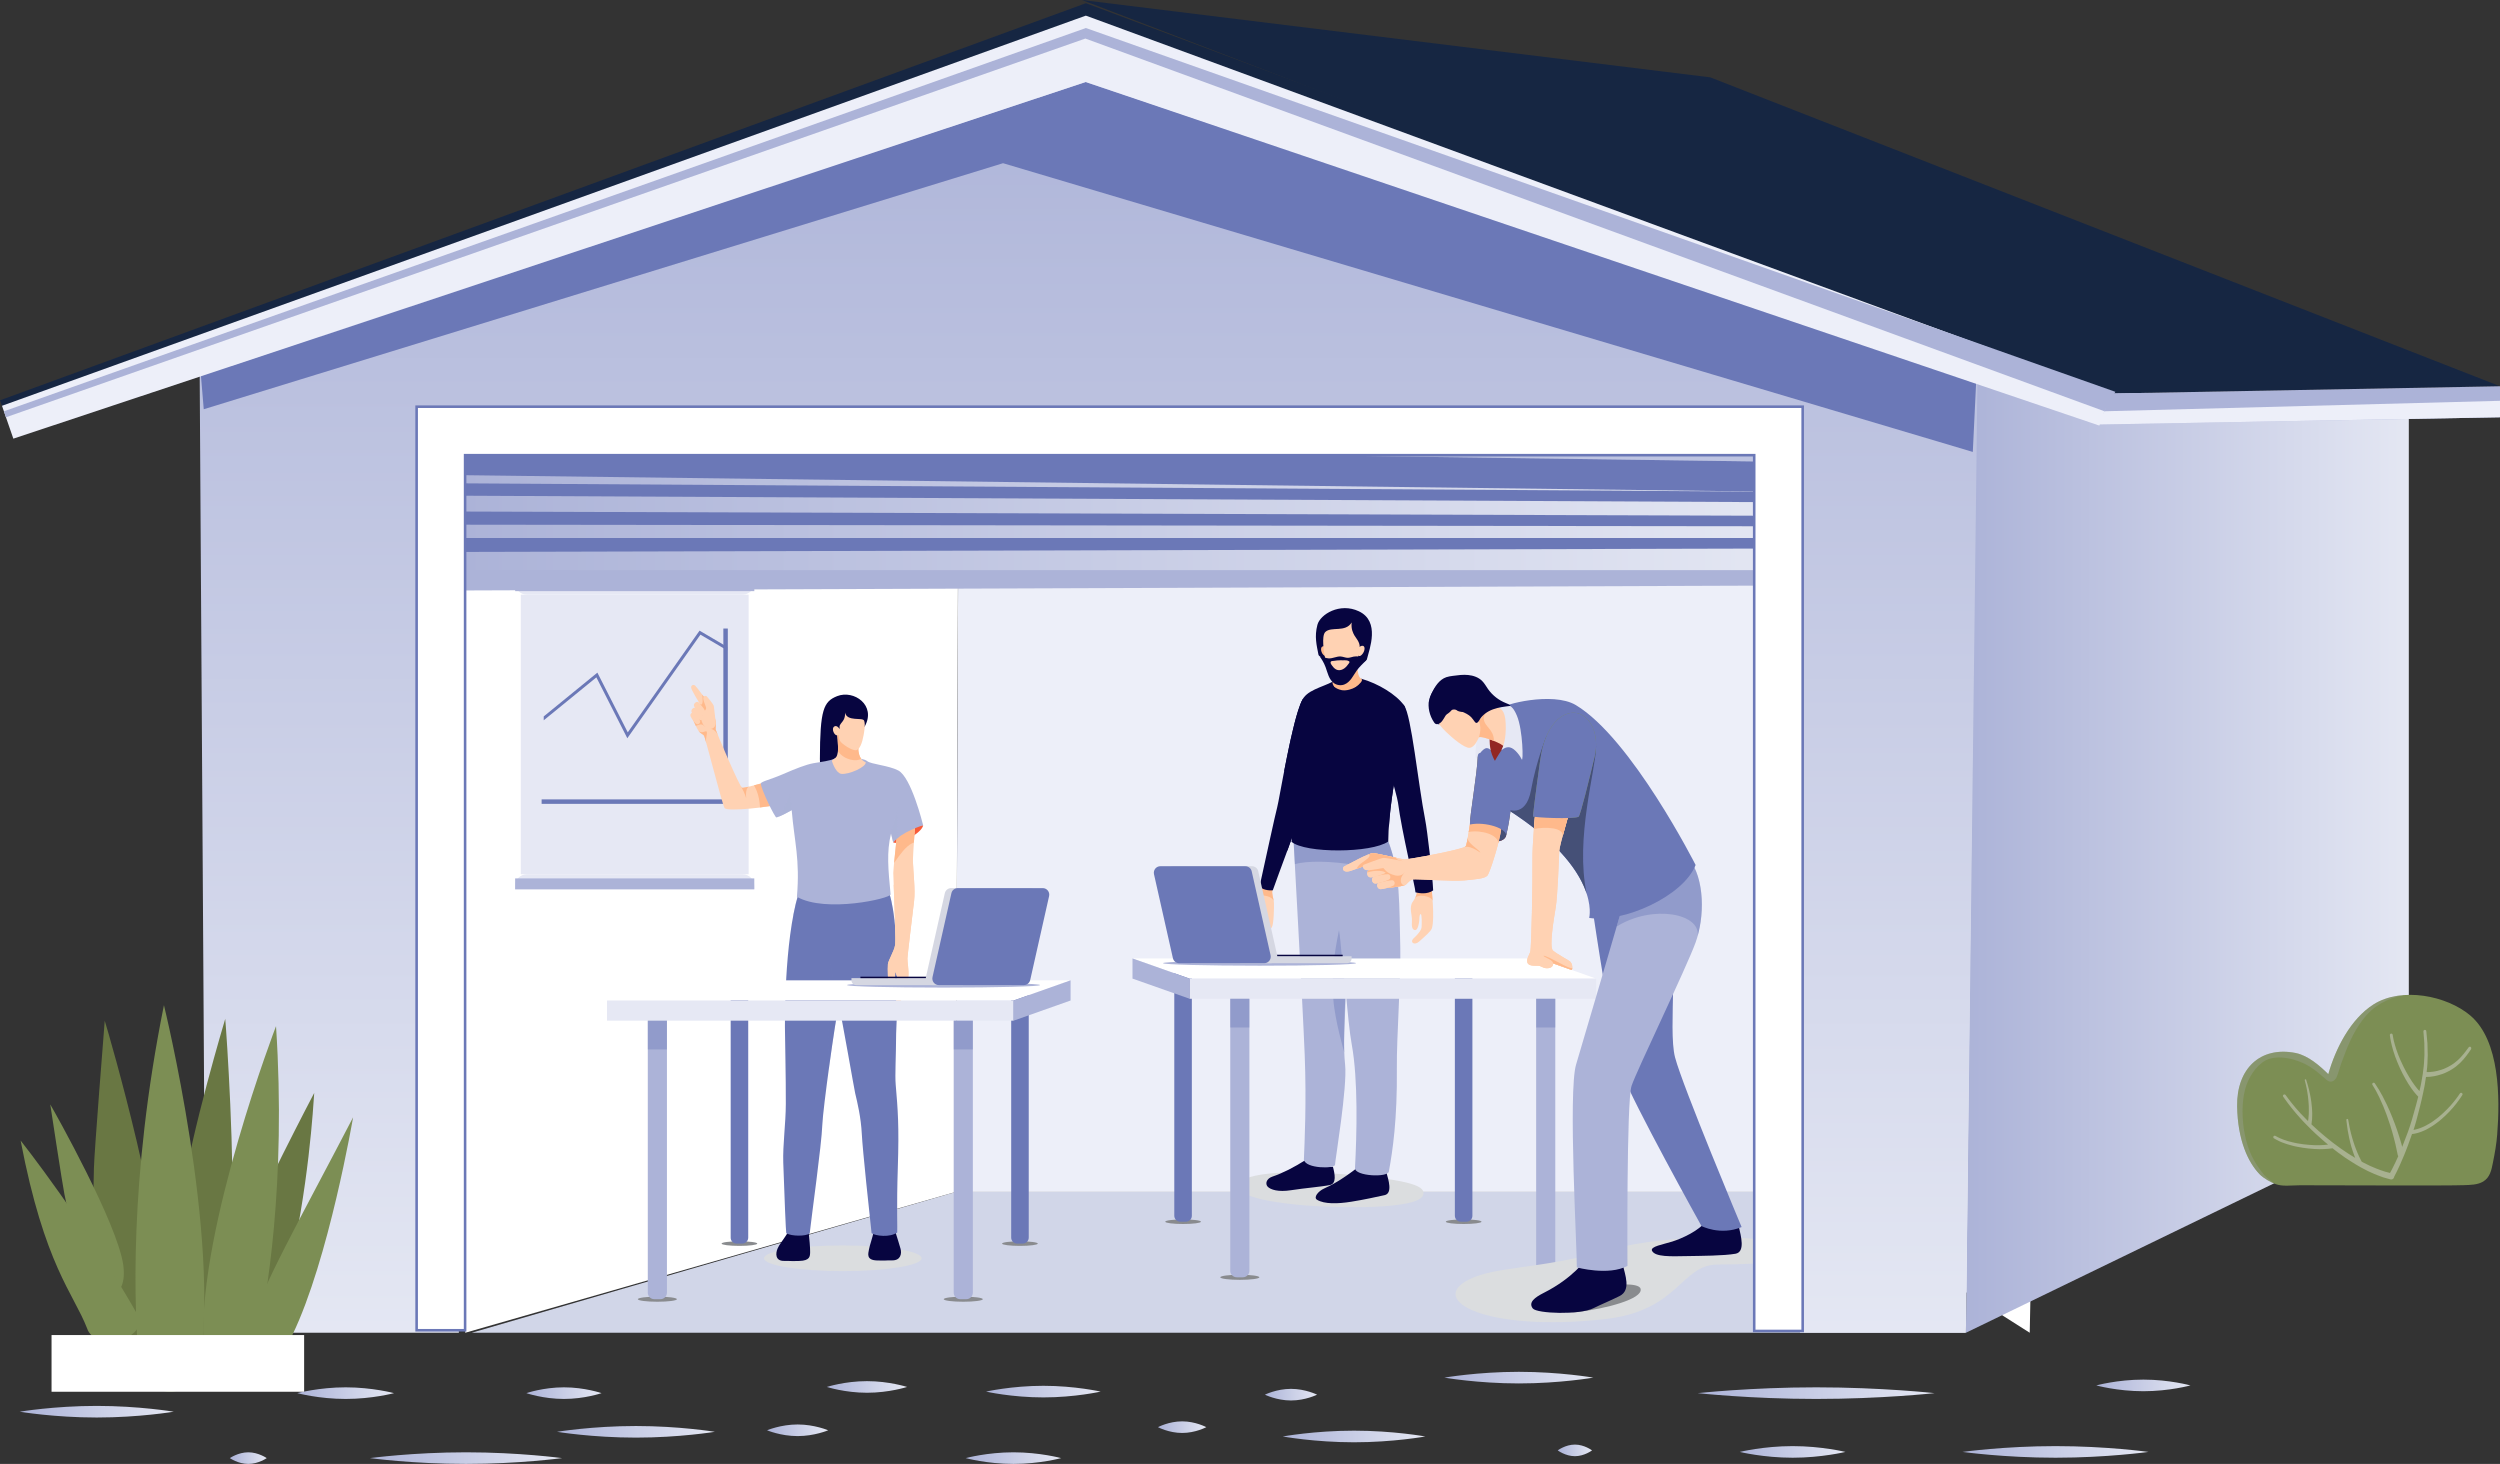
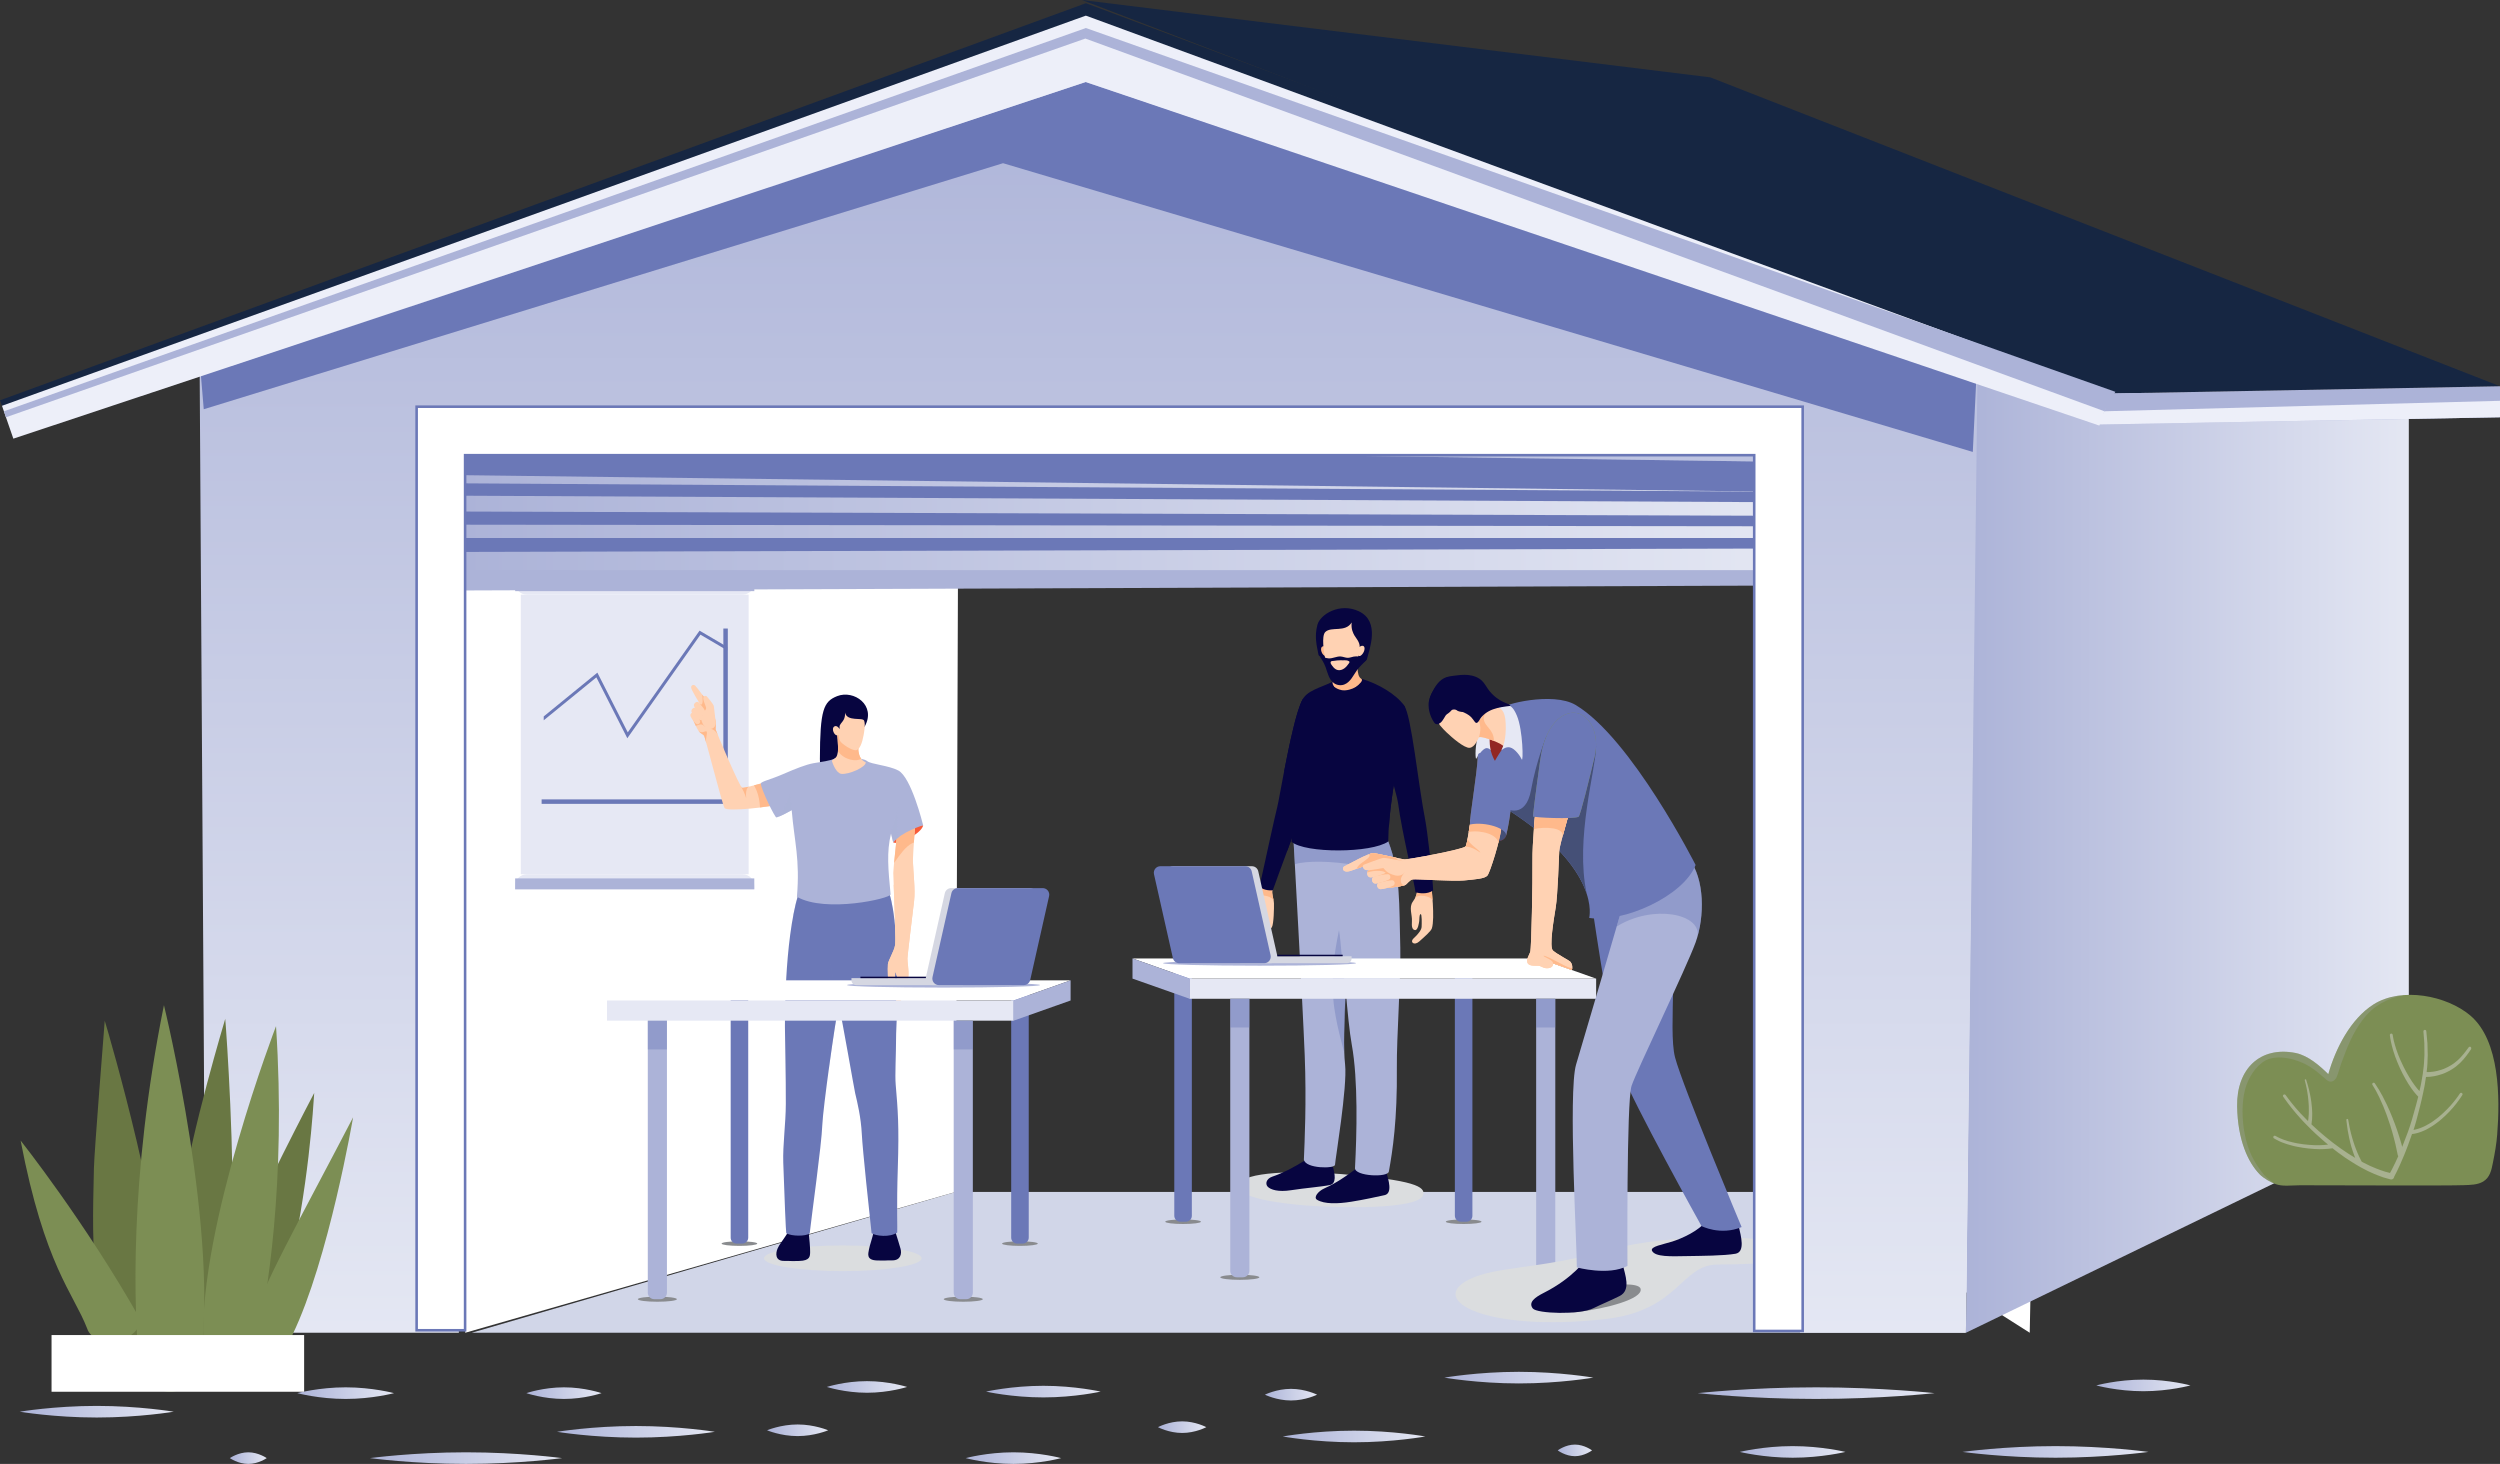
<svg xmlns="http://www.w3.org/2000/svg" width="485" height="284" viewBox="0 0 485 284" fill="none">
  <rect x="0" y="0" width="485" height="284" fill="#333333" stroke="none" />
  <path d="M91.494 258.556L185.427 231.229H350.786L381.387 258.556H91.494Z" fill="#D1D6E8" />
  <path d="M185.427 231.229L185.922 89.941L89.241 98.546L90.256 258.555L185.427 231.229Z" fill="white" />
  <path d="M350.786 231.229L351.913 126.133L396.923 103.61L393.766 258.555L350.786 231.229Z" fill="white" />
-   <path d="M185.921 99.698L351.912 101.567L350.786 231.229H185.426L185.921 99.698Z" fill="#EDEFF9" />
  <path d="M381.387 258.556L467.31 216.891V80.061L383.392 73.696L381.387 258.556Z" fill="url(#paint0_linear)" />
  <path d="M138.682 277.772C138.682 277.772 131.824 278.899 123.37 278.899C114.915 278.899 108.057 277.772 108.057 277.772C108.057 277.772 114.915 276.646 123.37 276.646C131.824 276.646 138.682 277.772 138.682 277.772Z" fill="url(#paint1_linear)" />
  <path d="M160.668 277.475C160.668 277.475 158.019 278.602 154.738 278.602C151.458 278.602 148.809 277.475 148.809 277.475C148.809 277.475 151.458 276.348 154.738 276.348C158.019 276.348 160.668 277.475 160.668 277.475Z" fill="url(#paint2_linear)" />
  <path d="M109.048 282.873C109.048 282.873 100.704 284 90.405 284C80.105 284 71.762 282.873 71.762 282.873C71.762 282.873 80.105 281.747 90.405 281.747C100.704 281.747 109.048 282.873 109.048 282.873Z" fill="url(#paint3_linear)" />
  <path d="M51.745 282.873C51.745 282.873 50.136 284 48.167 284C46.187 284 44.59 282.873 44.59 282.873C44.59 282.873 46.199 281.747 48.167 281.747C50.136 281.747 51.745 282.873 51.745 282.873Z" fill="url(#paint4_linear)" />
  <path d="M33.708 273.872C33.708 273.872 27.024 274.999 18.767 274.999C10.51 274.999 3.825 273.872 3.825 273.872C3.825 273.872 10.51 272.745 18.767 272.745C27.024 272.745 33.708 273.872 33.708 273.872Z" fill="url(#paint5_linear)" />
  <path d="M76.441 270.269C76.441 270.269 72.244 271.396 67.057 271.396C61.87 271.396 57.674 270.269 57.674 270.269C57.674 270.269 61.87 269.142 67.057 269.142C72.244 269.142 76.441 270.269 76.441 270.269Z" fill="url(#paint6_linear)" />
  <path d="M116.698 270.269C116.698 270.269 113.43 271.396 109.407 271.396C105.383 271.396 102.115 270.269 102.115 270.269C102.115 270.269 105.383 269.142 109.407 269.142C113.442 269.142 116.698 270.269 116.698 270.269Z" fill="url(#paint7_linear)" />
  <path d="M213.527 269.971C213.527 269.971 208.55 271.098 202.41 271.098C196.27 271.098 191.294 269.971 191.294 269.971C191.294 269.971 196.27 268.845 202.41 268.845C208.55 268.845 213.527 269.971 213.527 269.971Z" fill="url(#paint8_linear)" />
  <path d="M205.864 282.873C205.864 282.873 201.717 284 196.604 284C191.492 284 187.345 282.873 187.345 282.873C187.345 282.873 191.492 281.747 196.604 281.747C201.717 281.747 205.864 282.873 205.864 282.873Z" fill="url(#paint9_linear)" />
  <path d="M276.511 278.676C276.511 278.676 270.322 279.803 262.684 279.803C255.046 279.803 248.856 278.676 248.856 278.676C248.856 278.676 255.046 277.549 262.684 277.549C270.309 277.549 276.511 278.676 276.511 278.676Z" fill="url(#paint10_linear)" />
  <path d="M175.981 269.068C175.981 269.068 172.503 270.194 168.195 270.194C163.899 270.194 160.408 269.068 160.408 269.068C160.408 269.068 163.887 267.941 168.195 267.941C172.49 267.941 175.981 269.068 175.981 269.068Z" fill="url(#paint11_linear)" />
  <path d="M234.027 276.868C234.027 276.868 231.922 277.995 229.335 277.995C226.748 277.995 224.644 276.868 224.644 276.868C224.644 276.868 226.748 275.742 229.335 275.742C231.922 275.742 234.027 276.868 234.027 276.868Z" fill="url(#paint12_linear)" />
  <path d="M309.106 267.26C309.106 267.26 302.631 268.387 294.659 268.387C286.687 268.387 280.213 267.26 280.213 267.26C280.213 267.26 286.687 266.133 294.659 266.133C302.631 266.133 309.106 267.26 309.106 267.26Z" fill="url(#paint13_linear)" />
  <path d="M255.517 270.566C255.517 270.566 253.251 271.693 250.454 271.693C247.656 271.693 245.391 270.566 245.391 270.566C245.391 270.566 247.656 269.439 250.454 269.439C253.251 269.439 255.517 270.566 255.517 270.566Z" fill="url(#paint14_linear)" />
  <path d="M375.309 270.269C375.309 270.269 365.022 271.396 352.333 271.396C339.644 271.396 329.357 270.269 329.357 270.269C329.357 270.269 339.644 269.142 352.333 269.142C365.022 269.142 375.309 270.269 375.309 270.269Z" fill="url(#paint15_linear)" />
  <path d="M358.015 281.673C358.015 281.673 353.423 282.799 347.765 282.799C342.108 282.799 337.516 281.673 337.516 281.673C337.516 281.673 342.108 280.546 347.765 280.546C353.423 280.546 358.015 281.673 358.015 281.673Z" fill="url(#paint16_linear)" />
  <path d="M416.804 281.673C416.804 281.673 408.733 282.799 398.768 282.799C388.815 282.799 380.731 281.673 380.731 281.673C380.731 281.673 388.803 280.546 398.768 280.546C408.733 280.546 416.804 281.673 416.804 281.673Z" fill="url(#paint17_linear)" />
  <path d="M424.949 268.771C424.949 268.771 420.852 269.898 415.813 269.898C410.763 269.898 406.678 268.771 406.678 268.771C406.678 268.771 410.775 267.644 415.813 267.644C420.864 267.644 424.949 268.771 424.949 268.771Z" fill="url(#paint18_linear)" />
  <path d="M308.858 281.375C308.858 281.375 307.36 282.502 305.528 282.502C303.696 282.502 302.198 281.375 302.198 281.375C302.198 281.375 303.696 280.249 305.528 280.249C307.36 280.249 308.858 281.375 308.858 281.375Z" fill="url(#paint19_linear)" />
  <path d="M38.722 69.981L39.885 258.555H89.018L89.241 90.201L347.406 94.708L349.201 258.555H381.387L383.628 73.424L210.63 9.497L38.722 69.981Z" fill="url(#paint20_linear)" />
  <path d="M409.909 75.145L211.435 0.904L210.667 0.619L209.887 0.904L0 77.658L0.768 79.788L210.655 5.436L409.141 77.25L409.909 75.145Z" fill="#162642" />
  <path d="M38.957 72.582L210.618 15.911L383.393 73.696L382.724 87.675L194.587 31.66L39.526 79.392L38.957 72.582Z" fill="#6B78B7" />
  <path d="M101.032 169.604H145.237V115.36H101.032V169.604Z" fill="#E6E8F4" />
  <path d="M144.068 169.605H102.202C100.952 169.605 99.936 170.62 99.936 171.871V172.527H146.333V171.871C146.333 170.62 145.318 169.605 144.068 169.605Z" fill="#E6E8F4" />
  <path d="M146.333 170.41H99.936V172.527H146.333V170.41Z" fill="#ACB3D8" />
  <path d="M102.202 115.361H144.068C145.318 115.361 146.333 114.345 146.333 113.095V112.438H99.936V113.095C99.936 114.345 100.952 115.361 102.202 115.361Z" fill="#E6E8F4" />
  <path d="M99.942 114.683L146.339 114.683L146.339 112.442L99.942 112.442L99.942 114.683Z" fill="#ACB3D8" />
  <path d="M105.482 138.985L115.893 130.491L121.786 142.08L135.712 122.344L141.085 125.501V126.182L135.885 123.124L121.699 143.219L115.695 131.407L105.482 139.74V138.985Z" fill="#6B78B7" />
  <path d="M105.074 155.081H140.33V121.935H141.196V155.948H105.074V155.081Z" fill="#6B78B7" />
  <path d="M240.327 229.83C239.522 232.368 248.497 233.482 253.412 233.866C259.317 234.324 275.273 234.758 276.103 231.798C276.548 230.226 274.444 228.95 260.27 227.774C251.567 227.056 241.132 227.279 240.327 229.83Z" fill="#DBDDDF" />
  <path d="M246.851 172.565C246.851 172.54 245.13 172.243 244.536 171.797C244.424 172.986 243.162 175.846 243.001 176.725C242.84 177.604 243.966 181.195 244.672 181.727C245.378 182.259 245.514 181.554 245.464 181.219C245.402 180.885 244.957 179.077 244.982 178.706C245.006 178.334 245.155 177.579 245.316 177.406C245.489 177.232 245.489 179.102 245.576 179.56C245.662 180.018 246.356 180.551 246.739 179.895C247.123 179.238 247.173 176.069 247.148 175.276C247.123 174.31 246.665 173.555 246.851 172.565Z" fill="#FFD2B3" />
  <path d="M247.123 174.905C247.011 174.112 246.69 173.419 246.85 172.565C246.85 172.54 245.13 172.243 244.536 171.797C244.486 172.28 244.251 173.047 243.979 173.84C245.031 173.506 246.912 173.877 247.123 174.905Z" fill="#FFB98B" />
  <path d="M252.632 135.84C250.738 139.282 248.126 155.453 247.779 156.604C247.494 157.558 245.204 168.156 244.362 171.958C244.833 172.577 246.083 172.812 246.925 172.713C247.828 170.063 252.037 159.118 252.619 156.629C253.288 153.756 254.872 144.507 254.872 143.071C254.872 138.23 253.436 134.379 252.632 135.84Z" fill="#070540" />
  <path d="M252.632 135.84C251.517 137.871 250.143 144.322 249.141 149.51C251.158 151.627 248.633 160.938 249.722 165.073C251.022 161.545 252.31 157.917 252.619 156.617C253.288 153.744 254.872 144.495 254.872 143.059C254.872 138.23 253.436 134.379 252.632 135.84Z" fill="#070540" />
  <path d="M268.935 227.118C268.452 227.192 264.454 227.539 263.488 226.412C260.233 228.926 258.351 229.904 256.878 230.572C255.727 231.092 254.749 232.306 255.516 232.764C256.94 233.618 259.502 233.556 262.139 233.135C264.776 232.714 266.979 232.207 268.601 231.86C270.222 231.513 269.344 228.814 268.96 227.452C268.947 227.452 268.935 227.118 268.935 227.118Z" fill="#070540" />
  <path d="M256.085 226.288C254.946 226.103 254.216 225.83 253.547 224.877C250.973 226.511 248.868 227.576 246.826 228.27C245.662 228.666 245.402 229.669 245.947 230.238C246.504 230.783 247.94 231.303 250.514 230.894C253.089 230.486 256.444 230.226 258.016 229.892C259.328 229.607 258.957 227.725 258.586 226.35C257.731 226.449 256.877 226.412 256.085 226.288Z" fill="#070540" />
  <path d="M271.658 183.881C271.41 175.387 271.745 169.568 269.331 163.265C265.79 158.969 251.542 157.557 250.96 163.339C250.948 163.476 252.693 194.059 253.114 204.695C253.473 213.783 253.089 221.682 252.953 224.951C253.213 226.746 258.982 226.771 258.994 225.954C259.006 225.137 261.42 210.786 260.95 206.539C260.603 203.456 260.764 198.231 261.061 192.016C261.408 196.201 261.816 200.324 262.237 202.627C263.5 209.511 263.215 220.11 262.869 226.598C262.782 228.195 269.306 228.505 269.442 227.254C270.172 223.23 271.088 217.25 270.989 207.171C270.927 201.252 271.794 189.651 271.658 183.881Z" fill="#ACB3D8" />
  <path opacity="0.4" d="M251.331 167.624C255.899 166.262 270.704 168.094 271.224 171.71C270.952 168.8 270.419 166.076 269.342 163.265C265.802 158.969 251.553 157.557 250.972 163.34C250.972 163.364 251.058 164.999 251.207 167.624C251.232 167.624 251.281 167.636 251.331 167.624Z" fill="#6B78B7" />
  <path opacity="0.4" d="M259.762 180.451C258.623 185.998 258.388 189.341 258.648 193.613C258.92 197.885 260.789 204.162 260.789 204.162C260.628 201.314 261.049 196.758 261.062 192.028C260.245 186.568 260.195 182.816 259.762 180.451Z" fill="#6B78B7" />
  <path d="M272.413 136.88C270.891 134.738 267.387 132.608 264.07 131.667C263.958 131.828 261.272 133.611 258.611 132.212C256.419 133.376 253.362 133.896 252.532 136.051C251.443 138.861 251.592 142.848 251.753 150.03C251.827 153.286 250.911 158.821 250.552 163.303C253.189 165.569 266.05 165.532 269.318 163.253C269.43 152.283 273.688 138.688 272.413 136.88Z" fill="#070540" />
  <path d="M255.776 126.987C255.43 125.167 254.972 123.508 255.578 121.217C256.098 119.199 259.923 116.834 263.625 118.592C267.784 120.561 265.667 125.922 265.209 127.792C264.739 129.661 256.036 128.337 255.776 126.987Z" fill="#070540" />
  <path d="M257.287 125.687C257.287 125.687 256.94 125.117 256.47 125.476C255.999 125.848 256.494 127.21 257.163 127.272C257.831 127.321 257.497 125.922 257.287 125.687Z" fill="#FFB98B" />
  <path d="M264.071 131.667C263.068 131.098 263.39 128.287 263.439 127.643H258.203C258.339 128.015 258.797 127.594 258.921 129.426C259.033 131.184 258.872 132.039 258.612 132.224C258.067 132.596 259.887 134.8 260.32 135.926C261.013 134.602 265.073 132.237 264.071 131.667Z" fill="#FFB98B" />
  <path d="M257.064 127.693C256.878 126.714 256.308 123.384 257.113 122.604C258.289 121.465 260.988 122.765 262.226 120.759C262.077 122.046 262.51 122.827 262.77 123.297C262.981 123.681 263.86 124.61 263.773 125.526C263.884 125.303 264.714 125.006 264.726 125.798C264.739 126.665 263.773 127.631 263.55 127.16C263.55 127.16 263.426 128.014 262.993 128.708C262.275 129.847 260.666 130.85 259.589 130.85C257.905 130.85 257.237 128.683 257.064 127.693Z" fill="#FFD2B3" />
  <path d="M271.497 146.067L268.006 141.399C268.006 141.399 267.029 151.775 269.442 160.529C269.74 155.589 270.705 150.364 271.497 146.067Z" fill="#070540" />
  <path d="M277.687 171.871C277.477 172.032 275.62 172.564 274.89 172.626C274.951 173.295 274.716 174.075 274.085 174.929C273.28 176.031 273.998 177.504 273.912 178.693C273.825 179.882 274.011 180.402 274.543 180.439C275.088 180.464 275.286 179.015 275.335 178.656C275.385 178.297 275.31 177.442 275.595 177.343C275.88 177.244 275.818 179.3 275.793 179.832C275.768 180.377 275.174 181.194 274.258 182.024C273.429 182.779 274.357 183.522 275.323 182.655C276.288 181.788 277.613 180.662 277.786 180.092C278.405 178.111 277.687 172.118 277.687 171.871Z" fill="#FFD2B3" />
  <path d="M274.481 174.31C274.977 173.319 277.774 173.827 277.935 174.768C277.836 173.233 277.688 171.982 277.688 171.871C277.477 172.032 275.62 172.564 274.89 172.626C274.927 173.134 274.816 173.691 274.481 174.31Z" fill="#FFB98B" />
  <path d="M274.605 173.121C275.347 173.282 276.858 173.567 278.034 172.737C277.898 169.667 276.882 161.049 276.499 159.117C275.1 151.961 273.8 138.663 272.401 136.892C271.002 135.109 267.97 138.923 267.994 141.771C268.019 144.618 271.015 154.14 271.213 155.725C271.956 161.482 274.592 172.168 274.605 173.121Z" fill="#070540" />
  <path d="M229.521 237.457C231.435 237.457 232.987 237.257 232.987 237.011C232.987 236.765 231.435 236.565 229.521 236.565C227.607 236.565 226.055 236.765 226.055 237.011C226.055 237.257 227.607 237.457 229.521 237.457Z" fill="#898B8E" />
  <path d="M230.065 237.011H228.976C228.332 237.011 227.812 236.491 227.812 235.848V187.447H231.217V235.848C231.229 236.491 230.709 237.011 230.065 237.011Z" fill="#6B78B7" />
  <path d="M283.951 237.457C285.866 237.457 287.418 237.257 287.418 237.011C287.418 236.765 285.866 236.565 283.951 236.565C282.037 236.565 280.485 236.765 280.485 237.011C280.485 237.257 282.037 237.457 283.951 237.457Z" fill="#898B8E" />
  <path d="M284.496 237.011H283.407C282.763 237.011 282.243 236.491 282.243 235.848V187.447H285.647V235.848C285.66 236.491 285.14 237.011 284.496 237.011Z" fill="#6B78B7" />
  <path d="M298.596 185.937H232.318H219.704L230.759 189.849H309.638L298.596 185.937Z" fill="white" />
  <path d="M309.651 189.849H230.759V193.762H309.651V189.849Z" fill="#E6E8F4" />
  <path d="M230.759 189.849L219.704 185.937V189.849L230.759 193.749V189.849Z" fill="#ACB3D8" />
  <path d="M240.525 248.291C242.617 248.291 244.313 248.07 244.313 247.796C244.313 247.523 242.617 247.301 240.525 247.301C238.433 247.301 236.737 247.523 236.737 247.796C236.737 248.07 238.433 248.291 240.525 248.291Z" fill="#898B8E" />
  <path d="M241.119 247.796H239.931C239.237 247.796 238.668 247.226 238.668 246.533V193.762H242.382V246.533C242.382 247.226 241.812 247.796 241.119 247.796Z" fill="#ACB3D8" />
  <path opacity="0.4" d="M242.382 193.75H238.668V199.334H242.382V193.75Z" fill="#6B78B7" />
  <path d="M299.871 248.291C301.963 248.291 303.659 248.07 303.659 247.796C303.659 247.523 301.963 247.301 299.871 247.301C297.779 247.301 296.083 247.523 296.083 247.796C296.083 248.07 297.779 248.291 299.871 248.291Z" fill="#898B8E" />
  <path d="M300.465 247.796H299.276C298.583 247.796 298.014 247.226 298.014 246.533V193.762H301.727V246.533C301.727 247.226 301.158 247.796 300.465 247.796Z" fill="#ACB3D8" />
  <path opacity="0.4" d="M301.727 193.75H298.014V199.334H301.727V193.75Z" fill="#6B78B7" />
  <path d="M244.351 187.348C254.695 187.348 263.08 187.126 263.08 186.853C263.08 186.579 254.695 186.357 244.351 186.357C234.007 186.357 225.621 186.579 225.621 186.853C225.621 187.126 234.007 187.348 244.351 187.348Z" fill="#ACB3D8" />
  <path d="M262.214 185.516H240.575V186.865H261.298C261.805 186.865 262.214 186.457 262.214 185.949V185.516Z" fill="#D5D7E2" />
  <path d="M260.48 185.218H247.271V185.503H260.48V185.218Z" fill="#070540" />
  <path d="M242.865 168.045H227.602C226.785 168.045 226.178 168.8 226.364 169.605L230.028 185.875C230.164 186.457 230.672 186.865 231.266 186.865H246.529C247.346 186.865 247.953 186.11 247.767 185.305L244.103 169.035C243.979 168.454 243.459 168.045 242.865 168.045Z" fill="#D5D7E2" />
  <path d="M241.59 168.045H225.113C224.296 168.045 223.69 168.8 223.875 169.605L227.54 185.875C227.676 186.457 228.183 186.865 228.778 186.865H245.254C246.071 186.865 246.678 186.11 246.492 185.305L242.828 169.035C242.704 168.454 242.184 168.045 241.59 168.045Z" fill="#6B78B7" />
  <path d="M292.158 162.188C292.158 162.188 291.91 163.204 290.301 163.228C288.32 163.253 288.729 159.724 289.311 159.526C289.905 159.34 292.653 160.269 292.158 162.188Z" fill="#922723" />
  <path d="M285.461 158.709C285.164 159.205 284.718 163.575 284.359 164.17C284 164.777 273.169 166.758 272.5 166.72C271.832 166.683 267.388 165.594 266.472 165.507C265.556 165.408 261.347 167.847 260.827 168.058C260.307 168.268 260.369 169.531 262.127 168.912C263.884 168.293 265.296 167.773 265.63 167.674C265.964 167.562 267.412 171.71 267.945 172.106C268.477 172.503 272.055 171.908 272.513 171.747C272.971 171.586 273.404 170.72 274.072 170.608C274.741 170.497 281.884 171.017 284.025 170.806C286.179 170.596 288.036 170.472 288.556 169.865C289.076 169.259 291.131 162.684 291.267 160.468C291.415 158.251 285.758 158.041 285.461 158.709Z" fill="#FFD2B3" />
  <path d="M267.945 172.106C268.477 172.49 272.054 171.908 272.513 171.747C272.005 171.858 271.176 170.88 272.327 169.469C272.896 168.763 272.03 167.03 272.03 167.03C270.581 166.72 270.903 166.423 270.903 166.423C269.319 166.089 267.09 165.569 266.472 165.507C266.286 165.482 265.964 165.569 265.555 165.73C266.113 166.175 264.912 166.856 264.02 167.512C263.34 168.02 263.179 168.553 263.179 168.553C264.429 168.107 265.382 167.772 265.642 167.686C265.964 167.574 267.425 171.71 267.945 172.106Z" fill="#FFB98B" />
  <path d="M285.462 158.709C285.313 158.957 285.128 160.17 284.93 161.396C287.356 160.963 290.575 161.916 290.674 163.55C290.995 162.312 291.231 161.173 291.268 160.48C291.416 158.251 285.759 158.04 285.462 158.709Z" fill="#FFB98B" />
  <path d="M284.744 162.535C284.607 163.315 284.484 163.959 284.36 164.17C284.335 164.207 284.261 164.256 284.149 164.306C285.548 164.009 287.38 165.668 287.182 165.358C286.799 164.727 284.595 163.501 284.744 162.535Z" fill="#FFB98B" />
  <path d="M265.556 168.887C266.348 168.59 267.871 168.33 268.428 168.33C268.96 168.33 269.133 169.147 268.65 169.42C268.155 169.692 266.472 170.225 265.89 170.212C265.16 170.212 265.036 169.085 265.556 168.887Z" fill="#FFD2B3" />
  <path d="M268.725 169.357C269.121 169.048 268.935 168.317 268.428 168.317C267.871 168.317 266.348 168.577 265.556 168.875C265.395 168.936 265.296 169.097 265.259 169.283C266.546 168.763 268.737 168.875 268.725 169.357Z" fill="#FFB98B" />
  <path d="M266.484 170.125C267.251 169.84 268.712 169.58 269.244 169.593C269.752 169.593 269.925 170.373 269.455 170.645C268.985 170.905 267.363 171.413 266.793 171.413C266.1 171.388 265.976 170.311 266.484 170.125Z" fill="#FFD2B3" />
  <path d="M267.45 171.302C268.279 171.017 269.529 170.782 270.062 170.769C270.569 170.757 270.767 171.524 270.309 171.809C269.839 172.094 268.415 172.49 267.858 172.503C267.153 172.515 266.942 171.475 267.45 171.302Z" fill="#FFD2B3" />
  <path d="M272.054 167.042C272.054 167.042 268.885 166.386 268.378 166.435C267.87 166.485 264.998 167.587 264.59 167.748C264.181 167.909 264.454 168.813 265.246 168.813C266.038 168.813 268.118 168.453 268.328 168.404C268.539 168.354 268.712 169.382 270.717 169.84C272.71 170.298 273.986 167.55 272.054 167.042Z" fill="#FFD2B3" />
  <path d="M286.686 146.736C286.575 150.116 285.077 158.598 285.164 159.96C288.147 159.316 292.542 160.765 292.158 162.189C292.393 161.371 293.569 156.171 293.086 152.964C292.628 149.757 286.773 144.173 286.686 146.736Z" fill="#7C684E" />
  <path d="M348.014 242.509C349.425 244.478 343.012 245.32 333.183 245.32C326.127 245.32 325.744 254.309 311.371 255.906C288.569 258.457 276.809 252.315 284.955 248.242C290.29 245.567 298.336 246.36 312.077 242.497C324.048 239.141 345.711 239.302 348.014 242.509Z" fill="#DBDDDF" />
  <path d="M312.089 249.331C312.399 249.331 318.006 248.662 318.279 250.049C318.737 252.006 311.483 253.912 305.949 254.544C300.985 255.101 309.452 249.294 312.089 249.331Z" fill="#898B8E" />
  <path d="M299.413 250.854C305.28 247.907 307.694 244.292 307.731 244.205C308.388 244.205 309.823 244.354 310.591 244.49C312.336 244.775 311.557 246.384 314.8 245.282C315.258 247.301 316.483 250.297 314.193 251.436C312.176 252.439 310.653 253.033 309.13 253.789C306.407 255.138 298.175 254.841 297.37 253.85C296.429 252.662 297.791 251.684 299.413 250.854Z" fill="#070540" />
  <path d="M324.418 240.862C326.052 240.342 329.766 238.819 331.251 236.553C332.242 237.692 334.594 238.596 337.354 238.064C337.726 239.748 338.629 242.88 336.686 243.227C334.421 243.623 330.051 243.636 327.142 243.685C324.233 243.735 321.101 243.883 320.494 242.657C320.073 241.815 322.71 241.407 324.418 240.862Z" fill="#070540" />
  <path d="M309.143 177.628C309.143 177.628 312.881 202.912 314.713 208.211C316.545 213.511 330.088 237.853 330.088 237.853C330.088 237.853 333.752 239.772 337.874 238.051C337.874 238.051 326.411 210.7 324.963 205.141C323.502 199.569 326.04 183.287 323.23 175.771C321.435 170.942 308.883 171.45 309.143 177.628Z" fill="#6B78B7" />
  <path d="M314.255 177.628C314.255 177.628 307.36 201.24 305.763 206.515C304.179 211.777 305.998 243.091 305.899 245.877C305.899 245.877 312.064 247.561 315.728 245.579C315.728 245.579 315.53 213.635 316.521 210.663C317.511 207.679 327.154 187.794 328.949 182.829C330.732 177.864 330.732 170.534 327.649 166.584C324.579 162.622 315.939 171.871 314.255 177.628Z" fill="#ACB3D8" />
  <path opacity="0.4" d="M329.309 181.714C330.72 176.811 330.522 170.236 327.662 166.571C324.58 162.622 315.952 171.871 314.256 177.628C314.256 177.628 314.02 178.421 313.637 179.746C320.73 175.35 330.163 177.282 329.309 181.714Z" fill="#6B78B7" />
  <path d="M292.418 137.054C292.418 137.054 288.729 137.858 288.544 141.424C288.358 144.99 286.848 147.875 289.113 150.438C291.378 153.014 294.399 150.513 295.488 148.012C296.565 145.51 299.549 135.048 292.418 137.054Z" fill="#922723" />
  <path d="M291.639 137.313C293.447 136.67 292.431 143.826 291.268 145.572C290.426 146.823 290.018 147.603 290.018 147.603C290.018 147.603 289.498 146.81 289.188 145.572C289.04 144.978 287.864 144.495 287.566 144.445C287.269 144.396 286.452 145.275 286.576 146.055C286.861 147.863 287.505 153.893 292.271 156.914C310.839 168.676 308.301 178.074 308.301 178.074C314.862 179.127 326.561 173.889 328.95 167.81C328.95 167.81 316.509 143.244 305.702 136.781C301.171 134.082 291.181 136.781 291.639 137.313Z" fill="#6B78B7" />
  <path d="M289.188 145.572C289.188 145.572 288.965 145.126 288.396 145.139C287.616 145.176 286.588 146.86 286.378 147.206C286.304 147.343 286.019 145.696 286.663 142.935C286.712 142.724 286.799 142.526 287.269 142.142C287.839 141.672 289.027 142.972 289.027 142.972C289.027 142.972 288.878 143.962 289.188 145.572Z" fill="#E6E8F4" />
  <path d="M278.257 138.849C278.777 140.236 279.866 141.338 280.646 142.093C281.649 143.059 284.088 145.176 285.115 145.077C286.143 144.978 286.762 143.306 286.898 143.071C287.158 142.65 290.735 143.95 291.552 144.643C292.382 145.337 293.83 138.911 292.617 137.437C292.023 136.707 291.763 138.032 288.903 136.608C286.044 135.196 285.994 132.039 282.107 132.076C279.285 132.101 277.131 135.815 278.257 138.849Z" fill="#FFD2B3" />
  <path d="M289.819 143.739C289.844 141.399 287.876 141.015 287.851 139.331C287.838 138.304 289.138 137.548 289.138 137.548L287.876 137.065L286.563 139.406C287.739 140.743 286.898 143.071 286.898 143.071C287.059 142.798 288.544 143.219 289.819 143.739Z" fill="#FFB98B" />
  <path d="M284.36 138.069C282.107 138.329 282.132 137.066 282.057 136.422C282.107 138.898 278.418 138.972 279.012 140.273C279.012 140.273 279.136 140.446 279.26 140.594C279.062 140.508 277.91 140.186 277.291 137.425C276.796 135.208 278.864 130.776 283.543 131.556C286.427 132.026 286.489 135.555 289.807 137.004C289.807 137.004 288.519 138.341 287.145 138.118C286.006 137.932 286.068 138.539 286.093 138.7C286.13 138.997 285.684 138.96 285.585 138.861C285.425 138.675 285.214 137.97 284.36 138.069Z" fill="#070540" />
  <path d="M286.118 138.7C285.92 138.106 285.92 136.867 286.959 136.942C287.628 136.991 287.801 137.722 287.715 138.626C287.591 139.703 286.539 139.975 286.118 138.7Z" fill="#FFD2B3" />
  <path d="M291.267 145.572C291.267 145.572 292.023 144.804 292.914 144.99C293.929 145.201 295.006 146.81 295.204 147.305C295.551 148.147 295.464 141.647 294.276 138.836C293.508 137.004 292.877 136.818 292.159 136.719C291.874 136.682 290.611 136.892 290.5 137.214C290.933 137.4 292.01 137.536 292.109 140.409C292.221 143.43 291.602 144.866 291.267 145.572Z" fill="#E6E8F4" />
  <path d="M307.831 173.406C305.491 162.733 309.638 149.15 309.638 144.841C309.638 140.31 299.995 142.86 299.995 142.86C299.995 142.86 298.052 147.578 297.024 153.249C295.997 158.919 292.271 156.914 292.271 156.914C302.855 163.612 306.581 169.543 307.831 173.406Z" fill="#455077" />
  <path d="M308.265 175.09C308.265 175.114 308.277 175.151 308.277 175.176C308.277 175.151 308.265 175.114 308.265 175.09Z" fill="#455077" />
  <path d="M297.866 157.545C297.866 157.545 297.247 163.501 297.296 167.079C297.346 170.67 297.111 184.017 296.863 184.686C296.615 185.355 296.083 186.098 296.331 186.779C296.64 187.596 298.274 187.261 298.707 187.398C299.141 187.521 299.549 187.942 300.428 187.819C301.418 187.67 301.295 186.902 301.295 186.902L304.922 188.19C304.922 188.19 305.268 187.36 304.674 186.605C304.464 186.333 302.025 185.095 301.27 184.401C300.515 183.72 301.431 178.334 301.815 175.994C302.198 173.654 302.434 166.25 302.495 165.073C302.557 163.897 304.699 156.691 304.699 156.691C304.699 156.691 298.348 156.716 297.866 157.545Z" fill="#FFD2B3" />
  <path d="M303.139 162.312C303.795 159.836 304.723 156.691 304.723 156.691C304.723 156.691 298.348 156.716 297.865 157.545C297.865 157.545 297.717 158.957 297.568 160.826C299.66 160.381 303.523 160.455 303.139 162.312Z" fill="#FFB98B" />
  <path d="M304.934 188.177C304.934 188.177 305.008 187.992 305.033 187.719C304.959 188.252 302.062 186.494 300.626 185.825C299.19 185.156 299.041 185.367 300.279 185.949C301.381 186.469 301.319 186.89 301.319 186.89L304.934 188.177Z" fill="#FFB98B" />
  <path d="M305.467 138.279C303.189 138.131 299.797 140.335 298.807 147.417C297.816 154.499 297.396 158.14 297.396 158.375C297.396 158.61 305.293 158.969 306.247 158.449C306.568 158.276 308.289 151.305 309.354 146.81C310.418 142.316 308.376 138.465 305.467 138.279Z" fill="#7C8E54" />
  <path d="M89.848 86.04L348.199 89.631L345.934 111.151H89.848V86.04Z" fill="url(#paint21_linear)" />
  <path d="M346.677 113.59L88.746 114.556V110.606H347.06L346.677 113.59Z" fill="#ACB3D8" />
  <path d="M89.848 107.077V104.378H346.652L346.441 106.408L89.848 107.077ZM89.848 99.239V101.79L346.887 102.1L347.097 100.069L89.848 99.239ZM89.848 93.767V96.169L347.382 97.444L347.592 95.413L89.848 93.767ZM89.848 88.294V90.535L347.877 92.776L348.088 90.733L89.848 88.294Z" fill="#6B78B7" />
  <path d="M89.848 86.04V92.182L340.512 95.352L341.217 110.606H342.703V113.602L346.676 113.59L347.06 110.606L346.02 110.309L348.199 89.631L89.848 86.04Z" fill="#6B78B7" />
  <path d="M90.228 88.554V258.07H80.825V78.899H349.719V258.207H340.315V88.554V88.304H340.065H90.478H90.228V88.554Z" fill="white" stroke="#6B78B7" stroke-width="0.5" />
  <path d="M148.215 244.106C148.215 245.48 155.06 246.595 163.503 246.595C171.946 246.595 178.791 245.48 178.791 244.106C178.791 242.732 171.946 241.617 163.503 241.617C155.06 241.605 148.215 242.719 148.215 244.106Z" fill="#DBDDDF" />
  <path d="M148.648 151.738C148.549 151.726 144.464 152.927 143.981 152.828C143.499 152.729 139.042 142.142 138.844 141.56C138.795 141.399 138.931 140.57 138.856 140.124C138.683 138.997 138.2 137.549 137.99 137.227C137.458 136.41 135.254 133.376 134.895 133.042C134.536 132.708 134.053 132.93 134.078 133.376C134.09 133.834 135.526 136.112 135.724 136.472C135.923 136.831 134.536 137.772 134.264 138.44C134.029 139.035 135.266 141.461 135.551 141.858C135.836 142.254 136.43 142.489 136.579 142.712C136.826 143.059 140.07 155.886 140.552 156.74C141.035 157.595 150.295 156.394 150.431 156.146C150.579 155.899 149.738 151.924 148.648 151.738Z" fill="#FFD2B3" />
  <path d="M146.271 152.357C147.435 152.06 148.599 151.726 148.661 151.738C149.75 151.936 150.592 155.898 150.456 156.134C150.406 156.22 149.094 156.443 147.435 156.641C147.373 155.131 147.014 153.583 146.271 152.357Z" fill="#FFB98B" />
  <path d="M135.824 136.583C136.492 137.152 136.306 135.233 136.244 134.763C136.95 135.716 137.705 136.781 137.99 137.214C138.2 137.536 138.683 138.997 138.856 140.112C138.931 140.557 138.795 141.387 138.844 141.548C138.881 141.659 139.067 142.117 139.352 142.798C138.782 141.436 137.916 141.424 137.916 141.424L137.346 140.322C137.346 140.322 137.099 141.399 136.579 140.793C136.071 140.211 135.007 140.83 134.994 140.83C134.573 139.963 134.103 138.812 134.264 138.428C134.524 137.771 135.824 136.88 135.737 136.496C135.762 136.533 135.799 136.558 135.824 136.583Z" fill="#FFB98B" />
  <path d="M136.739 141.92C137.63 141.56 136.739 143.108 137.024 144.148C136.789 143.306 136.628 142.761 136.578 142.7C136.43 142.477 135.836 142.241 135.551 141.845C135.563 141.845 135.972 142.241 136.739 141.92Z" fill="#FFB98B" />
  <path d="M143.561 152.209C143.561 152.221 143.573 152.221 143.573 152.234C143.573 152.221 143.561 152.209 143.561 152.209Z" fill="#FFD2B3" />
  <path d="M138.856 140.112C138.856 140.112 138.547 137.412 138.485 137.004C138.423 136.595 137.346 135.369 137.148 135.134C136.937 134.887 136.306 134.948 136.454 135.704C136.615 136.459 137.036 137.14 136.987 137.462C136.937 137.771 135.798 138.923 136.133 139.926C136.838 142.093 138.967 141.684 138.856 140.112Z" fill="#FFD2B3" />
  <path d="M136.752 137.846C136.542 137.412 135.811 136.508 135.502 136.236C135.192 135.964 134.4 136.496 134.672 137.053C134.945 137.623 135.873 138.638 136.269 138.787C136.542 138.886 137.037 138.477 136.752 137.846Z" fill="#FFD2B3" />
  <path d="M136.355 138.824C136.107 138.415 135.29 137.573 134.956 137.338C134.622 137.103 133.879 137.697 134.213 138.23C134.548 138.762 135.464 139.604 135.872 139.703C136.157 139.777 136.702 139.418 136.355 138.824Z" fill="#FFD2B3" />
  <path d="M135.749 139.691C135.551 139.27 134.957 138.589 134.66 138.317C134.362 138.057 133.731 138.478 133.991 139.022C134.251 139.567 134.808 140.347 135.192 140.496C135.477 140.595 136.034 140.285 135.749 139.691Z" fill="#FFD2B3" />
  <path d="M145.306 152.605C144.402 152.976 144.86 155.329 144.736 154.809C144.563 154.066 143.981 152.964 143.709 152.469C143.833 152.692 143.932 152.815 143.981 152.828C144.142 152.853 144.662 152.754 145.306 152.605Z" fill="#FFB98B" />
  <path d="M152.894 239.042C153.389 239.079 156.026 238.967 156.855 238.782C157.004 240.181 157.19 242.112 157.165 242.905C157.14 243.71 157.165 244.564 155.06 244.626C152.944 244.688 153.699 244.601 152.065 244.614C150.431 244.626 150.406 243.214 150.864 242.187C151.21 241.382 151.78 240.8 152.894 239.042Z" fill="#070540" />
  <path d="M173.691 238.943C173.196 238.98 170.386 238.868 169.556 238.683C169.247 240.23 168.715 241.58 168.578 242.397C168.442 243.19 167.997 244.453 170.101 244.527C172.218 244.589 171.463 244.502 173.097 244.514C174.731 244.527 174.966 243.202 174.706 242.261C174.409 241.171 174.174 240.54 173.691 238.943Z" fill="#070540" />
  <path d="M152.275 199.185C152.275 199.161 152.09 182.606 154.887 173.456C155.172 172.54 156.954 172.626 161.46 172.602C161.522 172.602 161.572 172.602 161.634 172.602C161.696 172.602 161.745 172.602 161.807 172.602C166.313 172.626 172.181 172.292 172.49 173.208C174.929 180.576 173.852 200.461 173.852 200.485C173.827 205.413 173.604 208.434 173.765 210.403C174.174 215.257 174.446 218.327 174.174 226.623C173.926 234.052 174.124 238.72 174.062 239.104C172.614 240.119 169.891 239.785 169.086 239.24C168.665 235.439 167.328 222.909 167.192 220.011C167.031 216.78 166.325 213.845 165.905 212.099C165.707 211.257 163.416 197.972 162.723 194.914C162.03 197.972 159.653 215.009 159.529 218.241C159.381 222.153 157.499 235.513 157.078 239.302C156.286 239.847 153.637 239.872 152.535 239.253C152.461 238.869 152.201 232.975 151.953 225.546C151.842 222.067 152.436 218.043 152.449 214.167C152.473 208.794 152.288 202.045 152.275 199.185Z" fill="#6B78B7" />
  <path opacity="0.3" d="M161.126 175.908C157.313 175.908 154.231 176.44 153.835 177.876C154.132 176.291 154.466 174.793 154.887 173.456C155.172 172.54 156.954 172.626 161.46 172.602C161.522 172.602 161.572 172.602 161.634 172.602C161.696 172.602 161.745 172.602 161.807 172.602C166.313 172.626 172.181 172.292 172.49 173.208C172.985 174.694 173.332 176.688 173.567 178.916C172.911 175.87 164.258 175.908 161.126 175.908Z" fill="#6B78B7" />
  <path d="M179.088 160.108C179.088 160.108 179.113 161.025 176.674 162.473C174.236 163.922 173.295 163.439 173.295 163.439L173.555 159.836L179.088 160.108Z" fill="#F85B38" />
  <path d="M177.615 159.13C177.615 159.13 177.083 165.705 177.108 167.302C177.133 168.899 177.591 172.577 177.331 174.756C177.071 176.935 176.043 185.367 176.031 185.949C176.006 186.531 176.34 188.277 176.217 189.441C176.068 190.852 175.102 193.081 174.904 193.811C174.706 194.542 173.728 194.53 173.803 193.712C173.877 192.895 174.162 191.112 174.199 190.295C174.223 189.8 173.765 188.809 173.704 188.562C173.629 188.314 173.642 190.208 173.543 191.248C173.444 192.288 172.441 192.115 172.367 191.335C172.292 190.567 172.169 187.93 172.255 187.039C172.329 186.283 173.456 184.562 173.654 183.312C173.852 182.049 173.295 170.249 173.295 169.333C173.295 168.416 173.976 162.968 173.976 162.003C173.964 161.049 177.591 157.781 177.615 159.13Z" fill="#FFD2B3" />
  <path d="M177.021 163.551C175.634 164.244 174.52 165.903 173.654 167.129C173.592 167.228 173.518 167.327 173.443 167.438C173.641 165.47 173.963 162.684 173.963 162.015C173.963 161.049 177.59 157.781 177.615 159.143C177.615 159.143 177.442 161.309 177.293 163.451C177.207 163.476 177.12 163.501 177.021 163.551Z" fill="#FFB98B" />
  <path d="M172.255 187.051C172.329 186.296 173.456 184.575 173.654 183.324C173.802 182.371 173.518 175.4 173.369 171.648C174.347 171.933 175.375 170.856 174.941 169.94C175.053 169.766 175.127 169.543 175.238 169.358C175.548 168.825 175.894 168.318 176.278 167.835C176.526 167.513 176.811 167.141 177.12 166.782C177.12 166.98 177.108 167.166 177.12 167.302C177.145 168.9 177.603 172.577 177.343 174.756C177.083 176.935 176.055 185.367 176.043 185.949C176.018 186.531 176.353 188.277 176.229 189.441C176.08 190.852 175.115 193.081 174.917 193.812C174.718 194.542 173.741 194.53 173.815 193.713C173.889 192.895 174.174 191.112 174.211 190.295C174.236 189.8 173.778 188.809 173.716 188.562C173.642 188.314 173.654 190.208 173.555 191.249C173.456 192.289 172.453 192.115 172.379 191.335C172.292 190.58 172.168 187.943 172.255 187.051Z" fill="#FFD2B3" />
  <path d="M162.413 135.048C165.657 133.773 170.039 136.831 167.761 140.929C165.434 142.985 166.053 144.928 166.387 148.977C166.647 152.172 159.046 154.487 159.059 147.244C159.083 137.66 159.764 136.1 162.413 135.048Z" fill="#070540" />
-   <path d="M168.232 147.652C168.95 148.272 172.391 148.482 174.273 149.473C176.798 150.81 179.014 159.811 179.088 160.096C179.088 160.096 174.818 161.409 173.295 163.439C173.295 163.439 172.936 162.151 172.862 161.693C171.97 165.321 172.317 168.652 172.775 173.506C172.849 174.286 160.161 177.183 154.603 173.976C155.222 166.696 154.107 163.303 153.587 157.174C153.587 157.174 151.372 158.449 150.617 158.586C150.344 158.635 147.608 153.063 147.608 152.011C147.608 151.615 149.416 151.268 151.916 150.178C154.417 149.089 156.36 148.333 157.759 148.073C159.133 147.813 161.225 147.603 162.005 147.108C162.723 146.625 167.353 146.91 168.232 147.652Z" fill="#ACB3D8" />
+   <path d="M168.232 147.652C168.95 148.272 172.391 148.482 174.273 149.473C176.798 150.81 179.014 159.811 179.088 160.096C179.088 160.096 174.818 161.409 173.295 163.439C173.295 163.439 172.936 162.151 172.862 161.693C171.97 165.321 172.317 168.652 172.775 173.506C172.849 174.286 160.161 177.183 154.603 173.976C155.222 166.696 154.107 163.303 153.587 157.174C153.587 157.174 151.372 158.449 150.617 158.586C150.344 158.635 147.608 153.063 147.608 152.011C147.608 151.615 149.416 151.268 151.916 150.178C154.417 149.089 156.36 148.333 157.759 148.073C159.133 147.813 161.225 147.603 162.005 147.108C162.723 146.625 167.353 146.91 168.232 147.652" fill="#ACB3D8" />
  <g opacity="0.7">
    <path opacity="0.7" d="M174.409 162.387C173.951 162.721 173.568 163.068 173.283 163.44C173.283 163.44 172.924 162.152 172.85 161.694C172.85 161.694 174.05 157.583 174.248 156.196C174.162 157.583 173.889 162.56 174.409 162.387Z" fill="#ACB3D8" />
    <path opacity="0.7" d="M153.241 154.227C153.365 154.785 153.575 157.174 153.575 157.174C153.575 157.174 152.04 158.053 151.087 158.425C152.263 157.434 153.129 153.67 153.241 154.227Z" fill="#ACB3D8" />
  </g>
  <path d="M167.947 147.875C167.934 147.801 166.449 147.603 166.498 144.879L162.351 141.759C162.351 141.759 162.698 145.089 162.537 145.882C162.389 146.637 162.376 146.934 161.485 147.454C161.411 147.504 161.374 147.591 161.398 147.677C161.572 148.21 162.24 150.005 163.218 150.129C164.666 150.302 168.095 148.792 167.947 147.875Z" fill="#FFD2B3" />
  <path d="M162.562 145.77C162.674 144.842 162.364 141.746 162.364 141.746L166.511 144.866C166.486 146.067 166.759 146.773 167.068 147.194C166.189 147.813 163.887 147.516 162.562 145.77Z" fill="#FFB98B" />
  <path d="M162.909 141.449C162.909 141.449 162.426 140.681 161.943 140.892C161.46 141.102 161.596 141.684 161.646 141.858C161.732 142.192 162.178 142.96 162.723 142.539C162.723 142.539 162.673 143.344 163.057 143.864C163.441 144.384 165.124 145.523 165.954 145.547C166.783 145.572 167.291 144.037 167.538 142.625C167.625 142.13 167.934 140.508 167.637 139.802C167.34 139.097 164.307 140.087 163.924 138.205C163.924 138.205 164.085 139.183 163.453 139.963C162.834 140.743 162.822 140.743 162.909 141.449Z" fill="#FFD2B3" />
  <path opacity="0.3" d="M161.077 187.237C161.361 188.401 162.723 194.901 162.723 194.901C162.352 196.548 161.485 202.256 160.755 207.667C160.532 201.785 160.792 186.073 161.077 187.237Z" fill="#6B78B7" />
  <path d="M197.867 241.704C199.781 241.704 201.333 241.504 201.333 241.258C201.333 241.012 199.781 240.812 197.867 240.812C195.952 240.812 194.4 241.012 194.4 241.258C194.4 241.504 195.952 241.704 197.867 241.704Z" fill="#898B8E" />
  <path d="M197.322 241.258H198.412C199.055 241.258 199.575 240.738 199.575 240.095V191.694H196.171V240.095C196.171 240.738 196.691 241.258 197.322 241.258Z" fill="#6B78B7" />
  <path d="M143.449 241.704C145.363 241.704 146.915 241.504 146.915 241.258C146.915 241.012 145.363 240.812 143.449 240.812C141.534 240.812 139.982 241.012 139.982 241.258C139.982 241.504 141.534 241.704 143.449 241.704Z" fill="#898B8E" />
  <path d="M142.903 241.258H143.993C144.637 241.258 145.156 240.738 145.156 240.095V191.694H141.752V240.095C141.74 240.738 142.26 241.258 142.903 241.258Z" fill="#6B78B7" />
  <path d="M128.804 190.184H195.081H207.696L196.641 194.096H117.762L128.804 190.184Z" fill="white" />
  <path d="M196.654 194.096H117.762V198.009H196.654V194.096Z" fill="#E6E8F4" />
  <path d="M196.642 194.096L207.696 190.184V194.096L196.642 198.009V194.096Z" fill="#ACB3D8" />
  <path d="M186.875 252.538C188.967 252.538 190.663 252.316 190.663 252.043C190.663 251.769 188.967 251.547 186.875 251.547C184.783 251.547 183.087 251.769 183.087 252.043C183.087 252.316 184.783 252.538 186.875 252.538Z" fill="#898B8E" />
  <path d="M186.28 252.043H187.469C188.162 252.043 188.731 251.473 188.731 250.78V198.009H185.018V250.78C185.018 251.473 185.587 252.043 186.28 252.043Z" fill="#ACB3D8" />
  <path opacity="0.4" d="M188.731 198.009H185.018V203.593H188.731V198.009Z" fill="#6B78B7" />
  <path d="M127.529 252.538C129.621 252.538 131.317 252.316 131.317 252.043C131.317 251.769 129.621 251.547 127.529 251.547C125.437 251.547 123.741 251.769 123.741 252.043C123.741 252.316 125.437 252.538 127.529 252.538Z" fill="#898B8E" />
  <path d="M126.935 252.043H128.123C128.816 252.043 129.386 251.473 129.386 250.78V198.009H125.672V250.78C125.672 251.473 126.229 252.043 126.935 252.043Z" fill="#ACB3D8" />
  <path opacity="0.4" d="M129.386 198.009H125.672V203.593H129.386V198.009Z" fill="#6B78B7" />
  <path d="M183.049 191.595C193.393 191.595 201.778 191.373 201.778 191.1C201.778 190.826 193.393 190.604 183.049 190.604C172.705 190.604 164.319 190.826 164.319 191.1C164.319 191.373 172.705 191.595 183.049 191.595Z" fill="#ACB3D8" />
  <path d="M165.186 189.763H186.824V191.112H166.102C165.594 191.112 165.186 190.704 165.186 190.196V189.763Z" fill="#D5D7E2" />
  <path d="M166.927 189.761L180.136 189.761L180.136 189.476L166.927 189.476L166.927 189.761Z" fill="#070540" />
  <path d="M184.534 172.292H199.798C200.615 172.292 201.221 173.047 201.036 173.852L197.371 190.122C197.235 190.704 196.728 191.112 196.134 191.112H180.87C180.053 191.112 179.447 190.357 179.632 189.552L183.296 173.283C183.42 172.701 183.94 172.292 184.534 172.292Z" fill="#D5D7E2" />
  <path d="M185.81 172.292H202.286C203.103 172.292 203.71 173.047 203.524 173.852L199.86 190.122C199.724 190.704 199.216 191.112 198.622 191.112H182.146C181.329 191.112 180.722 190.357 180.908 189.552L184.572 173.283C184.696 172.701 185.216 172.292 185.81 172.292Z" fill="#6B78B7" />
  <path d="M209.888 0L331.797 15.007L485 74.934L409.141 76.346L209.888 0Z" fill="#162642" />
  <path d="M406.752 82.363L485 80.952V74.934L409.141 76.346L406.752 82.363Z" fill="#ACB3D8" />
  <path d="M408.262 79.788L485 77.757V80.952L406.752 82.363L408.262 79.788Z" fill="#EDEFF9" />
  <path d="M277.712 134.553C278.344 133.215 279.21 131.841 280.597 131.37C280.993 131.234 281.401 131.185 281.81 131.123C282.812 130.987 283.815 130.85 284.818 130.949C285.821 131.049 286.836 131.395 287.541 132.113C287.999 132.571 288.309 133.153 288.68 133.686C289.547 134.912 290.772 135.865 292.171 136.41C292.493 136.534 292.852 136.657 293.05 136.942C291.899 137.078 290.735 137.215 289.646 137.611C288.556 138.007 287.541 138.713 286.984 139.728C286.836 139.988 286.6 140.335 286.328 140.223C286.241 140.186 286.167 140.112 286.105 140.025C285.87 139.716 285.66 139.394 285.4 139.121C284.905 138.614 284.236 138.317 283.592 138.044C282.973 137.784 282.293 137.512 281.661 137.71C281.154 137.871 280.782 138.292 280.498 138.738C280.213 139.183 279.978 139.666 279.619 140.062C279.309 140.397 278.802 140.644 278.43 140.384C278.331 140.31 278.257 140.211 278.195 140.112C277.762 139.48 277.465 138.775 277.291 138.032C277.205 137.66 277.155 137.277 277.143 136.893C277.13 136.707 277.143 136.509 277.155 136.323C277.168 136.162 277.229 136.026 277.254 135.865C277.329 135.394 277.514 134.961 277.712 134.553Z" fill="#070540" />
  <path d="M260.852 133.933C261.162 133.921 261.459 133.871 261.756 133.797C262.66 133.562 263.501 133.079 264.145 132.41C264.306 133.066 263.984 133.735 263.625 134.305C263.353 134.75 263.043 135.171 262.734 135.592C262.536 135.852 262.338 136.125 262.09 136.335C261.756 136.62 261.335 136.806 260.889 136.855C260.704 136.88 260.518 136.88 260.345 136.83C260.159 136.781 259.986 136.669 259.825 136.558C259.218 136.112 258.748 135.468 258.513 134.75C258.414 134.441 258.352 134.119 258.339 133.797C258.327 133.636 258.327 133.475 258.339 133.314C258.352 133.203 258.389 133.079 258.463 132.992C258.562 132.893 258.624 133.017 258.686 133.091C258.785 133.203 258.896 133.289 259.02 133.376C259.268 133.549 259.553 133.673 259.837 133.772C260.184 133.896 260.518 133.945 260.852 133.933Z" fill="#070540" />
  <path d="M257.163 129.426C257.373 129.996 257.522 130.578 257.757 131.135C257.992 131.692 258.327 132.224 258.822 132.559C259.391 132.943 260.146 133.042 260.79 132.794C261.384 132.571 261.842 132.101 262.214 131.593C262.585 131.085 262.882 130.528 263.253 130.02C263.736 129.364 264.33 128.819 264.9 128.237C265.011 128.126 265.123 127.977 265.086 127.829C265.036 127.68 264.863 127.618 264.714 127.581C264.021 127.42 263.315 127.247 262.61 127.383C262.226 127.457 261.855 127.618 261.471 127.618C261.013 127.618 260.567 127.396 260.109 127.358C259.317 127.296 258.562 127.767 257.77 127.73C257.46 127.717 257.151 127.618 256.854 127.519C256.742 127.482 256.631 127.445 256.519 127.42C256.433 127.396 256.358 127.358 256.272 127.371C256.222 127.383 256.136 127.396 256.123 127.457C256.111 127.532 256.21 127.618 256.247 127.668C256.482 128.015 256.693 128.374 256.878 128.758C256.99 128.993 257.076 129.203 257.163 129.426Z" fill="#070540" />
  <path d="M260.778 128.089C261.075 128.089 261.384 128.101 261.657 128.25C261.706 128.275 261.756 128.312 261.78 128.349C261.842 128.46 261.768 128.584 261.694 128.683C261.434 129.042 261.161 129.402 260.802 129.662C260.443 129.922 259.985 130.082 259.552 129.996C259.23 129.934 258.958 129.736 258.735 129.513C258.624 129.389 258.512 129.265 258.426 129.129C258.327 128.993 258.203 128.844 258.153 128.683C258.116 128.572 258.116 128.436 258.19 128.349C258.252 128.275 258.364 128.25 258.45 128.238C258.587 128.213 258.71 128.213 258.847 128.2C259.032 128.188 259.206 128.151 259.391 128.126C259.8 128.089 260.208 128.089 260.617 128.101C260.691 128.077 260.728 128.089 260.778 128.089Z" fill="#FFD2B3" />
  <path d="M292.158 162.188C292.158 162.188 291.91 163.204 290.301 163.228C288.32 163.253 288.729 159.724 289.311 159.526C289.905 159.34 292.653 160.269 292.158 162.188Z" fill="#455077" />
  <path d="M285.461 158.709C285.164 159.205 284.718 163.575 284.359 164.17C284 164.777 273.169 166.758 272.5 166.72C271.832 166.683 267.388 165.594 266.472 165.507C265.556 165.408 261.347 167.847 260.827 168.058C260.307 168.268 260.369 169.531 262.127 168.912C263.884 168.293 265.296 167.773 265.63 167.674C265.964 167.562 267.412 171.71 267.945 172.106C268.477 172.503 272.055 171.908 272.513 171.747C272.971 171.586 273.404 170.72 274.072 170.608C274.741 170.497 281.884 171.017 284.025 170.806C286.179 170.596 288.036 170.472 288.556 169.865C289.076 169.259 291.131 162.684 291.267 160.468C291.415 158.251 285.758 158.041 285.461 158.709Z" fill="#FFD2B3" />
  <path d="M267.945 172.106C268.477 172.49 272.054 171.908 272.513 171.747C272.005 171.858 271.176 170.88 272.327 169.469C272.896 168.763 272.03 167.03 272.03 167.03C270.581 166.72 270.903 166.423 270.903 166.423C269.319 166.089 267.09 165.569 266.472 165.507C266.286 165.482 265.964 165.569 265.555 165.73C266.113 166.175 264.912 166.856 264.02 167.512C263.34 168.02 263.179 168.553 263.179 168.553C264.429 168.107 265.382 167.772 265.642 167.686C265.964 167.574 267.425 171.71 267.945 172.106Z" fill="#FFB98B" />
  <path d="M285.462 158.709C285.313 158.957 285.128 160.17 284.93 161.396C287.356 160.963 290.575 161.916 290.674 163.55C290.995 162.312 291.231 161.173 291.268 160.48C291.416 158.251 285.759 158.04 285.462 158.709Z" fill="#FFB98B" />
  <path d="M284.744 162.535C284.607 163.315 284.484 163.959 284.36 164.17C284.335 164.207 284.261 164.256 284.149 164.306C285.548 164.009 287.38 165.668 287.182 165.358C286.799 164.727 284.595 163.501 284.744 162.535Z" fill="#FFB98B" />
  <path d="M265.556 168.887C266.348 168.59 267.871 168.33 268.428 168.33C268.96 168.33 269.133 169.147 268.65 169.42C268.155 169.692 266.472 170.225 265.89 170.212C265.16 170.212 265.036 169.085 265.556 168.887Z" fill="#FFD2B3" />
  <path d="M268.725 169.357C269.121 169.048 268.935 168.317 268.428 168.317C267.871 168.317 266.348 168.577 265.556 168.875C265.395 168.936 265.296 169.097 265.259 169.283C266.546 168.763 268.737 168.875 268.725 169.357Z" fill="#FFB98B" />
  <path d="M266.484 170.125C267.251 169.84 268.712 169.58 269.244 169.593C269.752 169.593 269.925 170.373 269.455 170.645C268.985 170.905 267.363 171.413 266.793 171.413C266.1 171.388 265.976 170.311 266.484 170.125Z" fill="#FFD2B3" />
  <path d="M267.45 171.302C268.279 171.017 269.529 170.782 270.062 170.769C270.569 170.757 270.767 171.524 270.309 171.809C269.839 172.094 268.415 172.49 267.858 172.503C267.153 172.515 266.942 171.475 267.45 171.302Z" fill="#FFD2B3" />
  <path d="M272.054 167.042C272.054 167.042 268.885 166.386 268.378 166.435C267.87 166.485 264.998 167.587 264.59 167.748C264.181 167.909 264.454 168.813 265.246 168.813C266.038 168.813 268.118 168.453 268.328 168.404C268.539 168.354 268.712 169.382 270.717 169.84C272.71 170.298 273.986 167.55 272.054 167.042Z" fill="#FFD2B3" />
  <path d="M286.686 146.736C286.575 150.116 285.077 158.598 285.164 159.96C288.147 159.316 292.542 160.765 292.158 162.189C292.393 161.371 293.569 156.171 293.086 152.964C292.628 149.757 286.773 144.173 286.686 146.736Z" fill="#6B78B7" />
  <path d="M297.866 157.545C297.866 157.545 297.247 163.501 297.296 167.079C297.346 170.67 297.111 184.017 296.863 184.686C296.615 185.355 296.083 186.098 296.331 186.779C296.64 187.596 298.274 187.261 298.707 187.398C299.141 187.521 299.549 187.942 300.428 187.819C301.418 187.67 301.295 186.902 301.295 186.902L304.922 188.19C304.922 188.19 305.268 187.36 304.674 186.605C304.464 186.333 302.025 185.095 301.27 184.401C300.515 183.72 301.431 178.334 301.815 175.994C302.198 173.654 302.434 166.25 302.495 165.073C302.557 163.897 304.699 156.691 304.699 156.691C304.699 156.691 298.348 156.716 297.866 157.545Z" fill="#FFD2B3" />
  <path d="M303.139 162.312C303.795 159.836 304.723 156.691 304.723 156.691C304.723 156.691 298.348 156.716 297.865 157.545C297.865 157.545 297.717 158.957 297.568 160.826C299.66 160.381 303.523 160.455 303.139 162.312Z" fill="#FFB98B" />
  <path d="M304.934 188.177C304.934 188.177 305.008 187.992 305.033 187.719C304.959 188.252 302.062 186.494 300.626 185.825C299.19 185.156 299.041 185.367 300.279 185.949C301.381 186.469 301.319 186.89 301.319 186.89L304.934 188.177Z" fill="#FFB98B" />
  <path d="M305.467 138.279C303.189 138.131 299.797 140.335 298.807 147.417C297.816 154.499 297.396 158.14 297.396 158.375C297.396 158.61 305.293 158.969 306.247 158.449C306.568 158.276 308.289 151.305 309.354 146.81C310.418 142.316 308.376 138.465 305.467 138.279Z" fill="#6B78B7" />
  <path d="M409.525 76.197L212.66 3.764L210.655 3.034L208.649 3.752L0.384 78.723L2.587 85.1L210.618 15.911L407.272 82.562L409.525 76.197Z" fill="#EDEFF9" />
  <path d="M0.768 79.788L210.655 5.436L410.379 76.011L408.262 79.788L210.556 7.479L1.151 80.952L0.768 79.788Z" fill="#ACB3D8" />
  <path d="M441.432 229.702C440.632 229.402 439.172 228.652 438.332 227.772C436.162 225.522 434.102 221.232 434.002 214.602C433.892 207.322 438.502 202.922 445.352 204.282C447.802 204.772 450.122 206.832 451.692 208.392C453.082 203.422 456.022 197.662 460.472 194.852C465.922 191.412 474.652 193.132 479.232 197.002C485.012 201.882 485.002 213.072 484.462 220.042C484.322 221.912 483.992 223.742 483.622 225.572C483.342 226.982 483.072 228.402 481.752 229.212C480.642 229.882 479.242 229.872 477.982 229.922C474.922 230.052 453.592 229.942 446.212 229.942C444.422 229.952 442.812 230.222 441.432 229.702Z" fill="#7C8E54" />
  <path opacity="0.43" d="M479.312 203.112C479.192 203.022 479.012 203.052 478.922 203.172V203.182C478.922 203.182 478.822 203.312 478.652 203.542C478.562 203.652 478.462 203.792 478.342 203.952C478.222 204.102 478.082 204.282 477.932 204.472C477.782 204.662 477.602 204.852 477.422 205.062C477.242 205.272 477.022 205.462 476.812 205.672C476.582 205.862 476.352 206.072 476.102 206.252C475.842 206.422 475.592 206.622 475.312 206.762L474.902 206.992C474.762 207.062 474.602 207.132 474.462 207.202L474.242 207.302L474.132 207.352L474.082 207.372C474.092 207.372 474.052 207.382 474.042 207.382C473.902 207.432 473.762 207.492 473.622 207.532C473.342 207.622 473.062 207.692 472.802 207.762C472.672 207.792 472.542 207.822 472.412 207.842C472.282 207.862 472.162 207.882 472.042 207.902C471.812 207.942 471.592 207.952 471.402 207.972C471.222 207.972 471.072 207.982 470.932 207.982C470.872 207.982 470.822 207.972 470.772 207.972C470.812 207.602 470.842 207.242 470.882 206.892C470.932 206.502 470.922 206.112 470.942 205.732C470.952 205.362 470.972 204.992 470.982 204.652C470.982 203.962 470.942 203.322 470.932 202.762C470.922 202.622 470.922 202.482 470.922 202.352C470.912 202.222 470.902 202.092 470.882 201.972C470.862 201.732 470.842 201.512 470.822 201.302C470.742 200.502 470.702 200.042 470.702 200.042C470.692 199.892 470.552 199.782 470.402 199.792C470.252 199.802 470.132 199.942 470.142 200.092V200.112C470.142 200.112 470.172 200.562 470.242 201.362C470.252 201.562 470.272 201.782 470.292 202.022C470.302 202.142 470.312 202.262 470.322 202.392C470.322 202.522 470.322 202.652 470.322 202.792C470.322 203.342 470.352 203.972 470.342 204.652C470.322 204.992 470.302 205.342 470.282 205.712C470.252 206.082 470.262 206.452 470.202 206.842C470.142 207.312 470.092 207.802 470.022 208.302C470.012 208.342 470.002 208.372 470.002 208.412V208.422C469.962 208.702 469.922 208.982 469.862 209.262C469.782 209.682 469.712 210.102 469.632 210.532C469.552 210.902 469.462 211.282 469.372 211.662C469.262 211.542 469.142 211.412 469.002 211.252C468.852 211.082 468.682 210.852 468.502 210.622C468.322 210.382 468.132 210.122 467.942 209.832C467.752 209.542 467.552 209.242 467.362 208.912C467.162 208.592 466.972 208.252 466.782 207.902C466.592 207.552 466.402 207.192 466.232 206.832C466.052 206.472 465.882 206.102 465.722 205.742C465.552 205.382 465.412 205.012 465.272 204.662C465.142 204.312 465.012 203.962 464.902 203.642C464.802 203.312 464.682 203.002 464.612 202.712C464.532 202.422 464.452 202.152 464.402 201.922C464.352 201.682 464.292 201.472 464.272 201.302C464.212 200.962 464.182 200.762 464.182 200.762V200.742C464.152 200.592 464.022 200.492 463.872 200.512C463.722 200.532 463.612 200.672 463.632 200.832C463.632 200.832 463.662 201.042 463.712 201.402C463.732 201.582 463.782 201.802 463.832 202.052C463.872 202.302 463.942 202.582 464.022 202.882C464.092 203.182 464.192 203.512 464.292 203.852C464.392 204.192 464.522 204.552 464.642 204.912C464.782 205.272 464.912 205.652 465.072 206.032C465.222 206.412 465.392 206.792 465.562 207.172C465.732 207.552 465.912 207.922 466.102 208.282C466.292 208.642 466.472 209.002 466.672 209.342C466.862 209.682 467.062 210.002 467.252 210.312C467.442 210.612 467.632 210.892 467.812 211.152C468.002 211.402 468.162 211.642 468.332 211.842C468.502 212.042 468.652 212.232 468.772 212.362C468.982 212.592 469.112 212.722 469.142 212.752C469.002 213.322 468.842 213.892 468.692 214.462C468.462 215.342 468.202 216.222 467.952 217.092C467.822 217.512 467.692 217.942 467.562 218.352C467.422 218.762 467.282 219.172 467.142 219.582C466.852 220.382 466.562 221.152 466.262 221.882C466.182 222.092 466.102 222.292 466.022 222.492C465.952 222.222 465.892 221.922 465.782 221.592C465.682 221.252 465.572 220.892 465.452 220.512C465.332 220.122 465.212 219.722 465.062 219.312C464.912 218.902 464.772 218.482 464.612 218.052C464.462 217.622 464.272 217.192 464.112 216.762C463.942 216.332 463.772 215.902 463.582 215.492C463.392 215.072 463.212 214.662 463.032 214.272C462.842 213.882 462.652 213.512 462.472 213.152C462.382 212.972 462.302 212.802 462.212 212.632C462.122 212.472 462.032 212.312 461.942 212.162C461.772 211.862 461.612 211.582 461.472 211.332C461.312 211.092 461.182 210.882 461.072 210.712C460.852 210.372 460.722 210.172 460.722 210.172C460.642 210.052 460.472 210.012 460.352 210.082C460.222 210.162 460.172 210.332 460.252 210.462L460.262 210.482C460.262 210.482 460.382 210.672 460.582 211.012C460.682 211.182 460.802 211.392 460.942 211.622C461.072 211.872 461.212 212.142 461.362 212.452C461.442 212.602 461.522 212.762 461.602 212.922C461.682 213.092 461.752 213.262 461.832 213.442C461.992 213.802 462.152 214.172 462.332 214.562C462.492 214.962 462.652 215.372 462.812 215.782C462.982 216.192 463.132 216.622 463.272 217.062C463.422 217.492 463.582 217.922 463.712 218.342C463.842 218.772 463.972 219.192 464.092 219.602C464.222 220.012 464.322 220.402 464.412 220.782C464.512 221.152 464.602 221.512 464.682 221.842C464.772 222.162 464.822 222.482 464.882 222.752C464.942 223.022 464.992 223.262 465.032 223.462C465.112 223.852 465.162 224.082 465.162 224.082C465.162 224.092 465.162 224.102 465.172 224.112C465.192 224.182 465.222 224.252 465.262 224.302C465.052 224.762 464.852 225.192 464.672 225.582C464.432 226.072 464.222 226.502 464.042 226.852C463.882 227.142 463.762 227.372 463.662 227.552C463.492 227.512 463.272 227.452 463.002 227.382C462.912 227.362 462.832 227.332 462.732 227.312C462.642 227.282 462.542 227.252 462.442 227.212C462.242 227.142 462.022 227.072 461.792 226.992C461.322 226.852 460.822 226.612 460.262 226.382C460.122 226.322 459.982 226.262 459.832 226.202C459.692 226.132 459.542 226.062 459.402 225.992C459.112 225.842 458.802 225.692 458.492 225.542C458.392 225.482 458.282 225.422 458.172 225.362C458.152 225.322 458.132 225.292 458.112 225.252C458.052 225.142 457.992 225.012 457.912 224.862C457.832 224.712 457.742 224.542 457.662 224.352C457.582 224.162 457.492 223.962 457.392 223.752C457.292 223.542 457.202 223.312 457.112 223.062C457.022 222.822 456.912 222.572 456.832 222.322C456.742 222.062 456.652 221.802 456.572 221.542C456.482 221.282 456.412 221.012 456.332 220.752C456.252 220.492 456.182 220.232 456.122 219.982C456.062 219.732 455.992 219.482 455.942 219.252C455.892 219.022 455.852 218.802 455.802 218.592C455.712 218.182 455.662 217.842 455.622 217.602C455.582 217.362 455.552 217.222 455.552 217.222V217.212C455.532 217.122 455.452 217.052 455.352 217.062C455.252 217.072 455.182 217.162 455.192 217.262C455.192 217.262 455.212 217.402 455.232 217.642C455.262 217.882 455.292 218.232 455.362 218.652C455.392 218.862 455.422 219.082 455.462 219.322C455.502 219.562 455.552 219.812 455.602 220.072C455.642 220.332 455.702 220.602 455.762 220.872C455.822 221.142 455.882 221.422 455.952 221.692C456.032 221.962 456.102 222.242 456.172 222.502C456.242 222.772 456.342 223.032 456.422 223.282C456.502 223.532 456.582 223.782 456.672 224.012C456.752 224.232 456.832 224.432 456.902 224.622C456.792 224.552 456.682 224.492 456.572 224.422C456.252 224.222 455.922 224.012 455.582 223.812C455.252 223.592 454.922 223.372 454.592 223.142C454.422 223.032 454.262 222.912 454.092 222.802L453.602 222.442C453.402 222.292 453.212 222.152 453.012 222.002C452.982 221.972 452.952 221.952 452.912 221.932C452.812 221.862 452.712 221.782 452.612 221.712C451.972 221.202 451.322 220.702 450.712 220.172C450.402 219.912 450.092 219.652 449.802 219.392C449.512 219.122 449.222 218.862 448.932 218.602C448.752 218.442 448.582 218.282 448.422 218.122C448.432 218.062 448.442 217.962 448.462 217.802C448.472 217.682 448.492 217.542 448.512 217.372C448.522 217.292 448.532 217.202 448.542 217.112C448.542 217.012 448.552 216.912 448.552 216.802C448.562 216.592 448.562 216.362 448.572 216.112C448.582 215.872 448.552 215.622 448.542 215.362C448.532 215.102 448.522 214.832 448.482 214.562C448.452 214.292 448.422 214.012 448.392 213.742C448.352 213.472 448.302 213.202 448.262 212.932C448.242 212.802 448.222 212.662 448.192 212.532C448.162 212.402 448.142 212.272 448.112 212.152C448.062 211.902 448.002 211.662 447.952 211.422C447.892 211.192 447.832 210.982 447.782 210.782C447.732 210.582 447.682 210.402 447.632 210.242C447.582 210.082 447.542 209.942 447.502 209.832C447.432 209.602 447.392 209.472 447.392 209.472C447.372 209.402 447.292 209.362 447.222 209.382C447.152 209.402 447.102 209.472 447.122 209.552V209.562C447.122 209.562 447.152 209.692 447.212 209.922C447.242 210.032 447.272 210.172 447.312 210.332C447.352 210.492 447.392 210.672 447.432 210.872C447.472 211.072 447.512 211.282 447.562 211.512C447.602 211.742 447.632 211.982 447.672 212.232C447.692 212.362 447.712 212.482 447.732 212.612C447.742 212.742 447.762 212.872 447.772 213.002C447.802 213.262 447.832 213.532 447.852 213.802C447.872 214.072 447.882 214.342 447.902 214.602C447.922 214.862 447.912 215.122 447.912 215.382C447.912 215.632 447.922 215.882 447.902 216.102C447.882 216.322 447.862 216.532 447.852 216.732C447.842 216.832 447.842 216.922 447.832 217.012C447.822 217.102 447.802 217.192 447.792 217.272C447.782 217.352 447.762 217.422 447.752 217.482C447.612 217.342 447.462 217.202 447.332 217.062C447.092 216.812 446.852 216.562 446.622 216.322C446.512 216.202 446.392 216.082 446.282 215.972C446.172 215.852 446.072 215.732 445.972 215.622C445.562 215.162 445.182 214.742 444.882 214.352C444.572 213.962 444.292 213.642 444.082 213.342C443.652 212.762 443.402 212.432 443.402 212.432C443.312 212.312 443.142 212.282 443.012 212.372C442.882 212.462 442.852 212.632 442.942 212.762C442.942 212.762 443.182 213.102 443.602 213.682C443.802 213.982 444.092 214.322 444.402 214.732C444.712 215.142 445.082 215.572 445.482 216.052C445.582 216.172 445.682 216.292 445.792 216.412C445.902 216.532 446.012 216.652 446.122 216.782C446.352 217.032 446.582 217.282 446.822 217.552C447.062 217.812 447.322 218.072 447.592 218.342C447.852 218.612 448.122 218.892 448.402 219.152C448.682 219.422 448.972 219.692 449.262 219.972C449.552 220.252 449.862 220.512 450.162 220.782C450.632 221.222 451.142 221.632 451.642 222.052C451.612 222.052 451.592 222.062 451.552 222.062C451.342 222.092 451.102 222.102 450.832 222.132C450.562 222.152 450.272 222.152 449.972 222.172C449.662 222.172 449.342 222.172 449.002 222.162C448.662 222.152 448.322 222.132 447.962 222.102C447.612 222.082 447.252 222.032 446.892 221.992C446.532 221.942 446.182 221.892 445.832 221.832C445.662 221.802 445.482 221.772 445.312 221.732C445.142 221.692 444.972 221.662 444.812 221.622C444.482 221.552 444.172 221.462 443.872 221.382C443.582 221.292 443.302 221.202 443.052 221.112C442.802 221.012 442.572 220.942 442.372 220.842C442.182 220.752 442.002 220.682 441.872 220.602C441.602 220.452 441.452 220.372 441.452 220.372L441.432 220.362C441.302 220.292 441.132 220.332 441.052 220.462C440.972 220.592 441.022 220.762 441.152 220.842C441.152 220.842 441.312 220.942 441.602 221.102C441.742 221.192 441.932 221.262 442.132 221.372C442.332 221.482 442.582 221.562 442.842 221.672C443.102 221.772 443.392 221.872 443.692 221.972C444.002 222.062 444.322 222.162 444.662 222.242C444.832 222.282 445.002 222.322 445.172 222.372C445.342 222.412 445.522 222.442 445.702 222.482C446.062 222.562 446.422 222.612 446.792 222.672C447.162 222.722 447.522 222.782 447.892 222.812C448.252 222.852 448.612 222.882 448.962 222.902C449.312 222.922 449.652 222.932 449.972 222.942C450.292 222.932 450.592 222.942 450.872 222.922C451.152 222.902 451.412 222.902 451.642 222.872C451.872 222.842 452.082 222.832 452.242 222.802C452.342 222.782 452.432 222.772 452.512 222.762C452.682 222.902 452.862 223.032 453.032 223.172L453.522 223.552C453.692 223.672 453.862 223.792 454.022 223.912C454.352 224.152 454.692 224.382 455.012 224.622C455.352 224.842 455.682 225.062 456.012 225.272C456.332 225.492 456.672 225.692 456.992 225.882C457.322 226.072 457.632 226.262 457.952 226.442C458.272 226.612 458.582 226.772 458.882 226.932C459.032 227.012 459.182 227.092 459.322 227.162C459.472 227.232 459.622 227.302 459.762 227.362C460.342 227.622 460.862 227.872 461.352 228.042C461.592 228.132 461.822 228.212 462.032 228.292C462.142 228.332 462.242 228.362 462.332 228.402C462.432 228.432 462.522 228.452 462.612 228.482C463.332 228.682 463.742 228.802 463.742 228.802H463.752C464.062 228.882 464.372 228.702 464.452 228.392C464.462 228.352 464.472 228.312 464.472 228.282C464.572 228.092 464.722 227.792 464.932 227.382C465.102 227.012 465.312 226.562 465.562 226.052C465.792 225.532 466.042 224.952 466.312 224.312C466.572 223.672 466.862 222.982 467.132 222.232C467.402 221.532 467.672 220.772 467.932 220.002C468.012 219.992 468.122 219.972 468.252 219.962C468.412 219.952 468.652 219.882 468.902 219.822C469.162 219.772 469.422 219.662 469.722 219.562C469.872 219.512 470.012 219.452 470.162 219.382C470.312 219.312 470.472 219.242 470.632 219.172C470.782 219.092 470.942 219.002 471.102 218.912C471.262 218.822 471.422 218.732 471.582 218.632C471.742 218.532 471.902 218.422 472.072 218.322C472.232 218.212 472.392 218.092 472.552 217.982C472.712 217.872 472.872 217.742 473.032 217.622C473.192 217.492 473.352 217.372 473.502 217.242C473.802 216.972 474.112 216.712 474.392 216.442C474.682 216.172 474.952 215.892 475.212 215.622C475.472 215.352 475.712 215.072 475.932 214.822C476.152 214.552 476.362 214.312 476.542 214.072C476.722 213.832 476.892 213.622 477.032 213.412C477.172 213.212 477.302 213.042 477.392 212.892C477.582 212.592 477.692 212.432 477.692 212.432C477.772 212.302 477.742 212.132 477.612 212.052C477.482 211.962 477.312 212.002 477.222 212.132L477.212 212.142C477.212 212.142 477.102 212.302 476.912 212.582C476.822 212.722 476.692 212.882 476.552 213.082C476.412 213.272 476.242 213.482 476.062 213.712C475.882 213.942 475.672 214.172 475.452 214.432C475.222 214.682 474.992 214.942 474.732 215.202C474.472 215.462 474.212 215.722 473.922 215.982C473.642 216.242 473.342 216.492 473.052 216.742C472.902 216.862 472.742 216.982 472.592 217.092C472.442 217.212 472.292 217.322 472.132 217.432C471.972 217.542 471.822 217.642 471.672 217.752C471.512 217.852 471.362 217.942 471.202 218.032C471.052 218.132 470.892 218.212 470.742 218.292C470.592 218.372 470.442 218.452 470.292 218.522C470.142 218.582 470.002 218.652 469.862 218.712C469.722 218.772 469.582 218.832 469.452 218.872C469.182 218.962 468.942 219.052 468.732 219.092C468.542 219.132 468.382 219.182 468.222 219.202C468.282 219.032 468.332 218.862 468.392 218.692C468.512 218.262 468.642 217.822 468.772 217.382C469.002 216.512 469.242 215.622 469.462 214.732C469.672 213.832 469.912 212.942 470.082 212.052C470.172 211.612 470.262 211.172 470.352 210.732C470.422 210.292 470.492 209.862 470.562 209.432C470.592 209.262 470.622 209.092 470.642 208.922C470.712 208.922 470.782 208.922 470.882 208.922C471.032 208.922 471.232 208.902 471.452 208.892C471.662 208.862 471.902 208.842 472.152 208.792C472.282 208.772 472.412 208.742 472.552 208.712C472.682 208.682 472.822 208.642 472.972 208.612C473.252 208.532 473.552 208.452 473.862 208.342C474.012 208.292 474.172 208.222 474.322 208.162C474.352 208.152 474.352 208.152 474.392 208.132L474.442 208.102L474.552 208.052L474.772 207.942C474.922 207.872 475.062 207.802 475.212 207.722L475.662 207.452C475.972 207.282 476.232 207.062 476.512 206.862C476.782 206.652 477.022 206.422 477.262 206.212C477.482 205.982 477.702 205.762 477.892 205.542C478.072 205.312 478.262 205.112 478.412 204.912C478.562 204.712 478.702 204.522 478.822 204.362C478.942 204.192 479.042 204.052 479.122 203.932C479.292 203.692 479.382 203.552 479.382 203.552C479.462 203.372 479.432 203.202 479.312 203.112Z" fill="#E2E0DF" />
  <path opacity="0.3" d="M439.282 227.992C437.202 225.432 436.092 223.172 435.472 219.972C434.952 217.282 434.842 213.962 435.562 211.292C436.112 209.232 437.572 206.752 439.552 205.712C441.932 204.452 445.842 205.512 448.092 206.922C449.432 207.762 450.082 208.422 451.402 209.532C452.132 210.152 452.952 209.772 453.332 208.912C453.592 208.322 453.982 206.872 454.212 206.262C455.392 203.082 456.362 200.472 458.412 197.772C460.392 195.162 463.042 193.662 466.492 193.032H466.502C464.322 193.172 462.232 193.742 460.482 194.842C456.032 197.652 453.092 203.412 451.702 208.382C450.132 206.822 447.812 204.762 445.362 204.272C438.512 202.912 433.902 207.312 434.012 214.592C434.112 221.232 436.182 225.512 438.342 227.762C439.072 228.512 440.252 229.182 441.072 229.542C440.832 229.292 439.502 228.262 439.282 227.992Z" fill="#A6A8AB" />
  <path d="M43.695 197.658C43.695 197.658 37.027 219.867 35.286 232.223C33.53 244.067 32.194 249.429 33.546 256.283C33.996 258.241 35.892 260.215 37.975 260.401C40.213 260.588 42.467 259.484 43.306 256.236C43.633 255.257 44.705 246.32 44.954 238.673C45.606 225.183 43.974 200.751 43.695 197.658Z" fill="#697743" />
  <path d="M60.962 212.019C60.962 212.019 49.492 233.855 46.679 241.626C45.514 245.03 42.219 252.646 42.172 256.702C42.157 258.163 43.4 261.116 45.793 261.303C52.026 262.033 54.87 251.651 55.709 248.076C59.937 230.405 60.776 214.459 60.962 212.019Z" fill="#697743" />
  <path d="M20.32 198.031C20.32 198.031 18.253 223.877 18.221 226.644C18.113 235.596 16.527 260.635 26.132 260.743C28.37 260.604 30.64 258.194 31.199 252.506C32.318 239.342 21.252 200.968 20.32 198.031Z" fill="#697743" />
-   <path d="M9.751 214.257C9.751 214.257 12.145 230.032 12.502 231.695C13.699 237.073 16.263 252.304 22.029 251.014C23.35 250.626 24.376 248.854 23.91 245.372C22.744 237.321 10.715 215.889 9.751 214.257Z" fill="#7C8E54" />
  <path d="M31.805 195C31.805 195 42.902 240.212 38.675 265.297C38.147 268.079 35.737 269.991 32.986 269.975C29.894 269.96 27.174 267.675 27.003 264.722C26.024 254.418 24.951 228.96 31.805 195Z" fill="#7C8E54" />
  <path d="M53.549 199.072C53.549 199.072 38.69 237.803 39.436 260.184C39.576 262.593 41.41 264.52 43.959 264.893C46.663 265.266 49.228 263.572 49.772 260.837C51.73 251.9 55.554 229.566 53.549 199.072Z" fill="#7C8E54" />
  <path d="M68.5 216.759C68.5 216.759 63.775 244.424 56.719 258.987C55.895 260.604 53.968 261.396 52.056 261.039C49.989 260.526 48.559 258.879 48.901 256.936C50.253 250.455 58.335 236.327 68.5 216.759Z" fill="#7C8E54" />
  <path d="M4 221.266C4 221.266 16.605 237.166 27.158 255.879C27.298 257.837 25.51 259.438 22.946 260.059C20.21 260.681 17.506 259.671 16.9 257.713C14.242 250.843 8.647 245.559 4 221.266Z" fill="#7C8E54" />
  <rect x="10" y="259" width="49" height="11" fill="white" />
  <defs>
    <linearGradient id="paint0_linear" x1="381.392" y1="166.127" x2="467.305" y2="166.127" gradientUnits="userSpaceOnUse">
      <stop stop-color="#ACB3D8" />
      <stop offset="1" stop-color="#E4E7F3" />
    </linearGradient>
    <linearGradient id="paint1_linear" x1="108.054" y1="277.772" x2="138.682" y2="277.772" gradientUnits="userSpaceOnUse">
      <stop stop-color="#ACB3D8" />
      <stop offset="1" stop-color="#E4E7F3" />
    </linearGradient>
    <linearGradient id="paint2_linear" x1="148.809" y1="277.471" x2="160.665" y2="277.471" gradientUnits="userSpaceOnUse">
      <stop stop-color="#ACB3D8" />
      <stop offset="1" stop-color="#E4E7F3" />
    </linearGradient>
    <linearGradient id="paint3_linear" x1="71.746" y1="282.874" x2="109.043" y2="282.874" gradientUnits="userSpaceOnUse">
      <stop stop-color="#ACB3D8" />
      <stop offset="1" stop-color="#E4E7F3" />
    </linearGradient>
    <linearGradient id="paint4_linear" x1="44.576" y1="282.874" x2="51.739" y2="282.874" gradientUnits="userSpaceOnUse">
      <stop stop-color="#ACB3D8" />
      <stop offset="1" stop-color="#E4E7F3" />
    </linearGradient>
    <linearGradient id="paint5_linear" x1="3.821" y1="273.869" x2="33.708" y2="273.869" gradientUnits="userSpaceOnUse">
      <stop stop-color="#ACB3D8" />
      <stop offset="1" stop-color="#E4E7F3" />
    </linearGradient>
    <linearGradient id="paint6_linear" x1="57.666" y1="270.267" x2="76.438" y2="270.267" gradientUnits="userSpaceOnUse">
      <stop stop-color="#ACB3D8" />
      <stop offset="1" stop-color="#E4E7F3" />
    </linearGradient>
    <linearGradient id="paint7_linear" x1="102.127" y1="270.267" x2="116.7" y2="270.267" gradientUnits="userSpaceOnUse">
      <stop stop-color="#ACB3D8" />
      <stop offset="1" stop-color="#E4E7F3" />
    </linearGradient>
    <linearGradient id="paint8_linear" x1="191.293" y1="269.967" x2="213.523" y2="269.967" gradientUnits="userSpaceOnUse">
      <stop stop-color="#ACB3D8" />
      <stop offset="1" stop-color="#E4E7F3" />
    </linearGradient>
    <linearGradient id="paint9_linear" x1="187.341" y1="282.874" x2="205.865" y2="282.874" gradientUnits="userSpaceOnUse">
      <stop stop-color="#ACB3D8" />
      <stop offset="1" stop-color="#E4E7F3" />
    </linearGradient>
    <linearGradient id="paint10_linear" x1="248.843" y1="278.672" x2="276.507" y2="278.672" gradientUnits="userSpaceOnUse">
      <stop stop-color="#ACB3D8" />
      <stop offset="1" stop-color="#E4E7F3" />
    </linearGradient>
    <linearGradient id="paint11_linear" x1="160.418" y1="269.067" x2="175.979" y2="269.067" gradientUnits="userSpaceOnUse">
      <stop stop-color="#ACB3D8" />
      <stop offset="1" stop-color="#E4E7F3" />
    </linearGradient>
    <linearGradient id="paint12_linear" x1="224.638" y1="276.871" x2="234.024" y2="276.871" gradientUnits="userSpaceOnUse">
      <stop stop-color="#ACB3D8" />
      <stop offset="1" stop-color="#E4E7F3" />
    </linearGradient>
    <linearGradient id="paint13_linear" x1="280.212" y1="267.266" x2="309.111" y2="267.266" gradientUnits="userSpaceOnUse">
      <stop stop-color="#ACB3D8" />
      <stop offset="1" stop-color="#E4E7F3" />
    </linearGradient>
    <linearGradient id="paint14_linear" x1="245.386" y1="270.568" x2="255.513" y2="270.568" gradientUnits="userSpaceOnUse">
      <stop stop-color="#ACB3D8" />
      <stop offset="1" stop-color="#E4E7F3" />
    </linearGradient>
    <linearGradient id="paint15_linear" x1="329.364" y1="270.267" x2="375.306" y2="270.267" gradientUnits="userSpaceOnUse">
      <stop stop-color="#ACB3D8" />
      <stop offset="1" stop-color="#E4E7F3" />
    </linearGradient>
    <linearGradient id="paint16_linear" x1="337.516" y1="281.674" x2="358.017" y2="281.674" gradientUnits="userSpaceOnUse">
      <stop stop-color="#ACB3D8" />
      <stop offset="1" stop-color="#E4E7F3" />
    </linearGradient>
    <linearGradient id="paint17_linear" x1="380.741" y1="281.674" x2="416.803" y2="281.674" gradientUnits="userSpaceOnUse">
      <stop stop-color="#ACB3D8" />
      <stop offset="1" stop-color="#E4E7F3" />
    </linearGradient>
    <linearGradient id="paint18_linear" x1="406.676" y1="268.767" x2="424.953" y2="268.767" gradientUnits="userSpaceOnUse">
      <stop stop-color="#ACB3D8" />
      <stop offset="1" stop-color="#E4E7F3" />
    </linearGradient>
    <linearGradient id="paint19_linear" x1="302.195" y1="281.373" x2="308.864" y2="281.373" gradientUnits="userSpaceOnUse">
      <stop stop-color="#ACB3D8" />
      <stop offset="1" stop-color="#E4E7F3" />
    </linearGradient>
    <linearGradient id="paint20_linear" x1="211.179" y1="9.5" x2="211.179" y2="258.561" gradientUnits="userSpaceOnUse">
      <stop stop-color="#ACB3D8" />
      <stop offset="1" stop-color="#E4E7F3" />
    </linearGradient>
    <linearGradient id="paint21_linear" x1="89.844" y1="98.599" x2="348.203" y2="98.599" gradientUnits="userSpaceOnUse">
      <stop stop-color="#ACB3D8" />
      <stop offset="1" stop-color="#E4E7F3" />
    </linearGradient>
  </defs>
</svg>